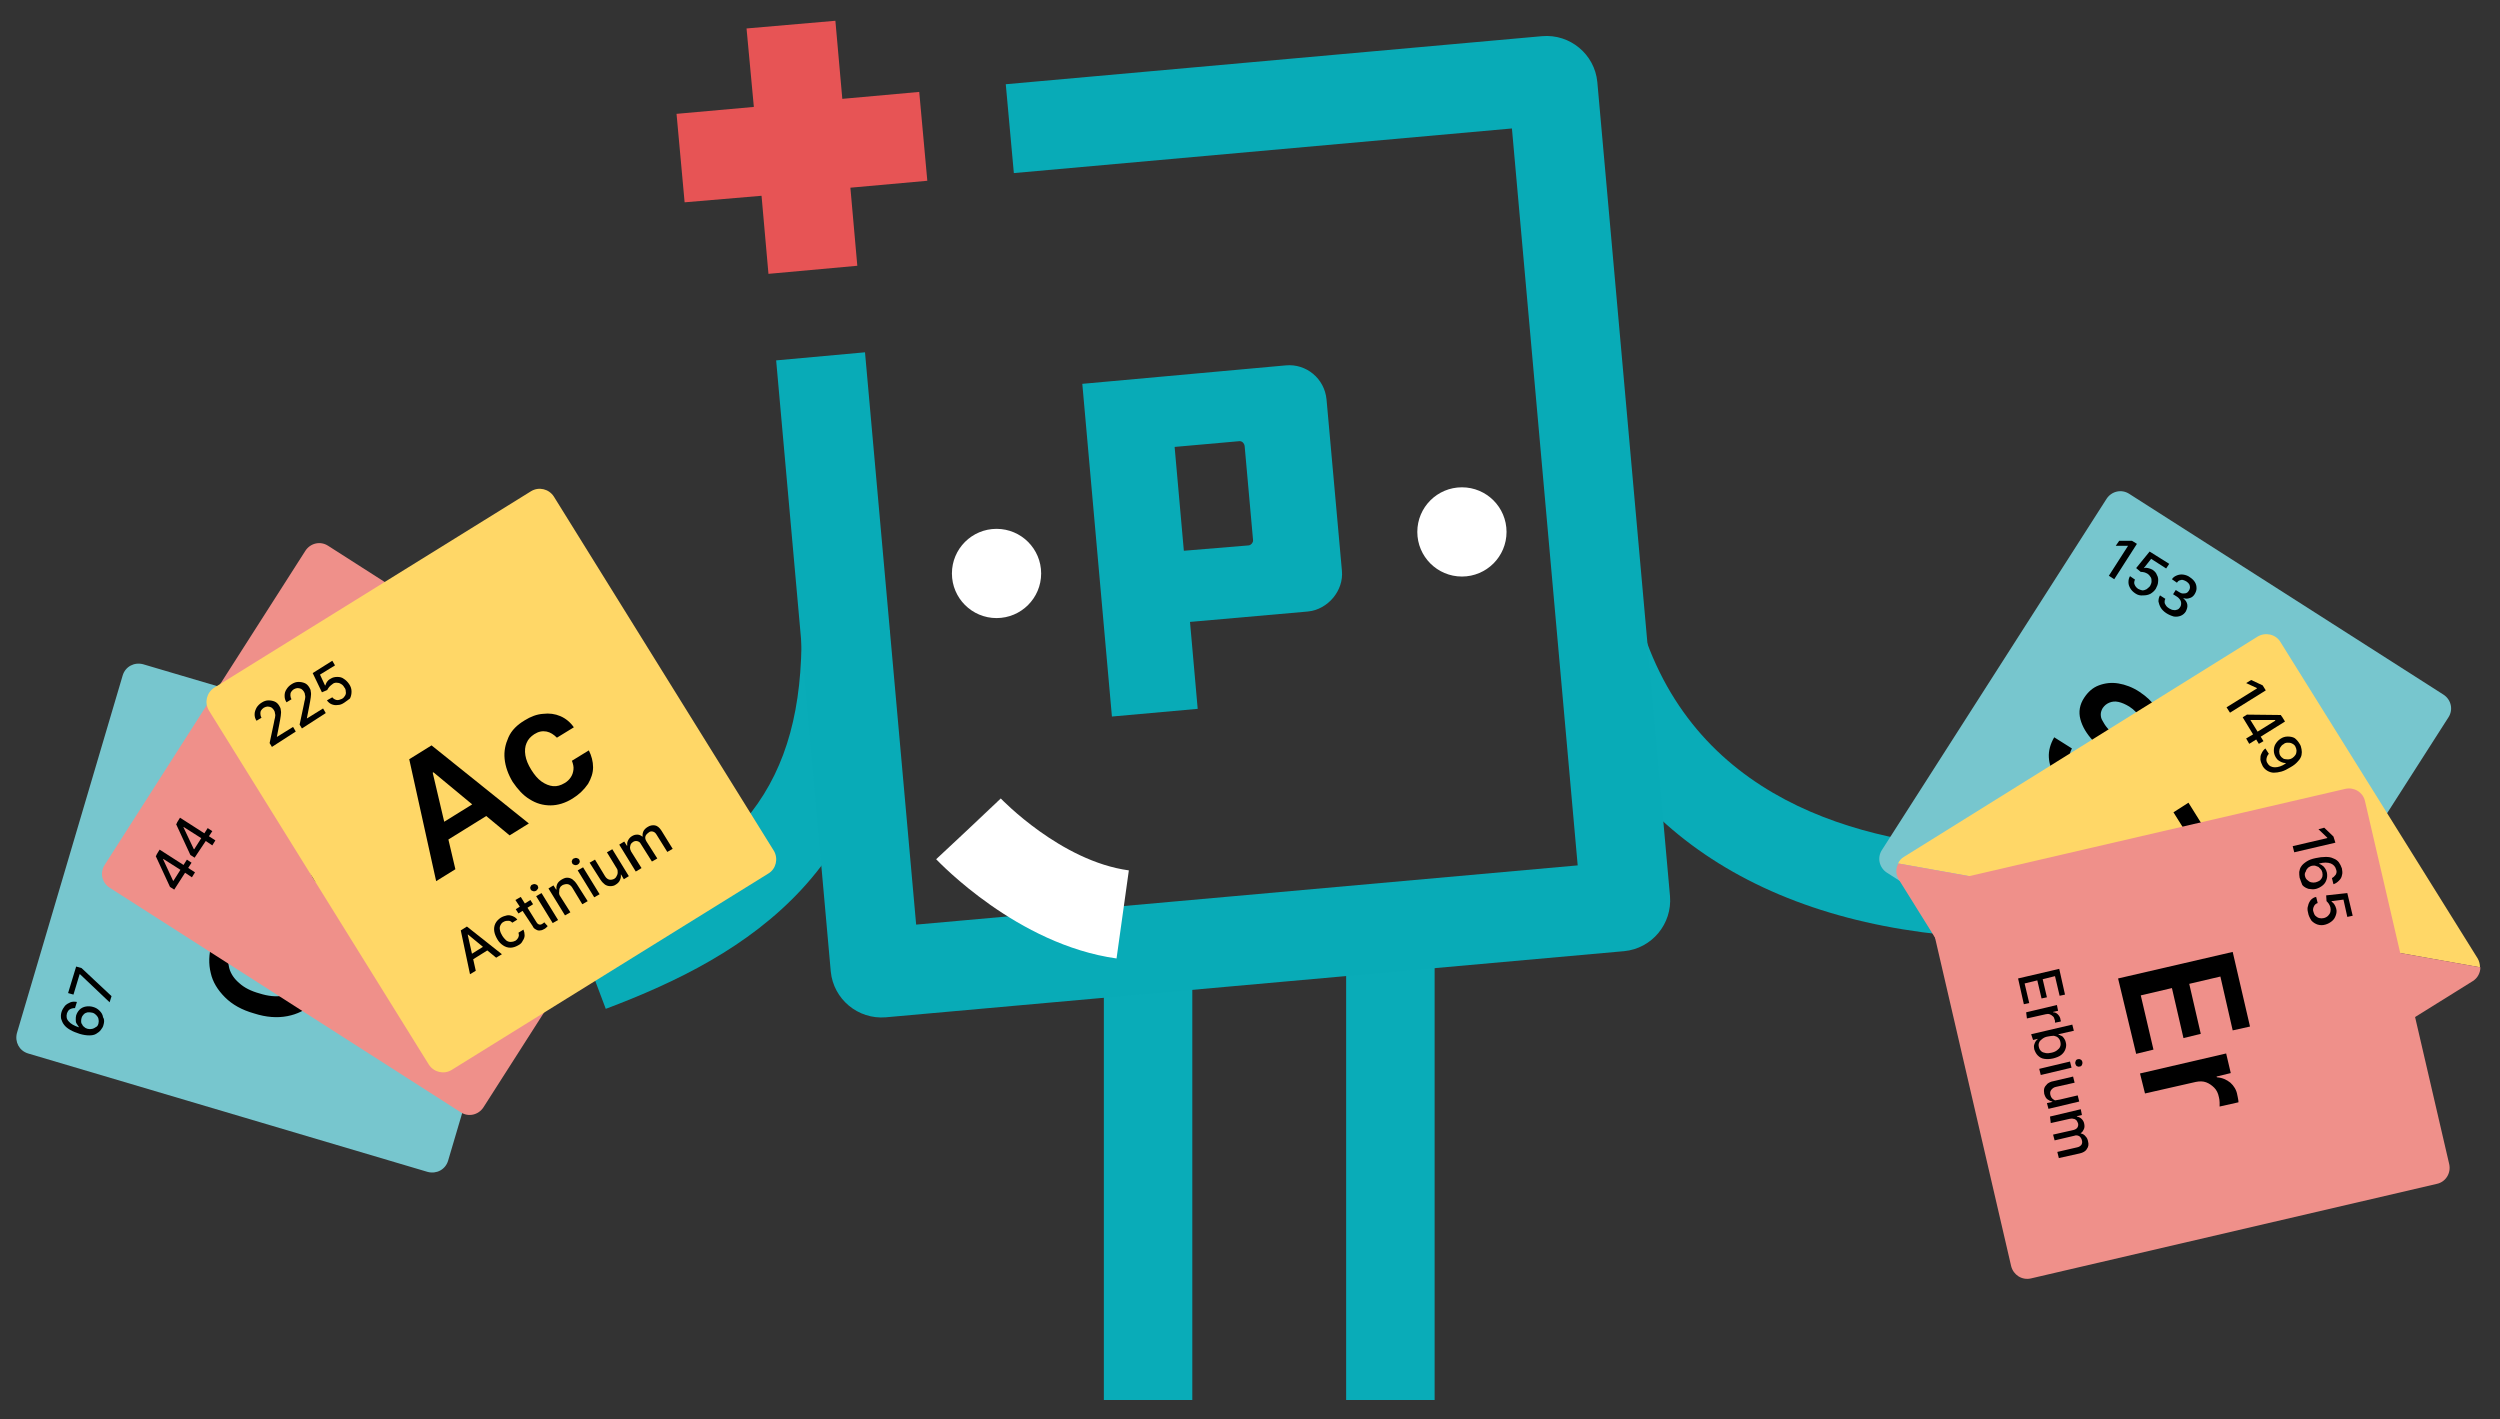
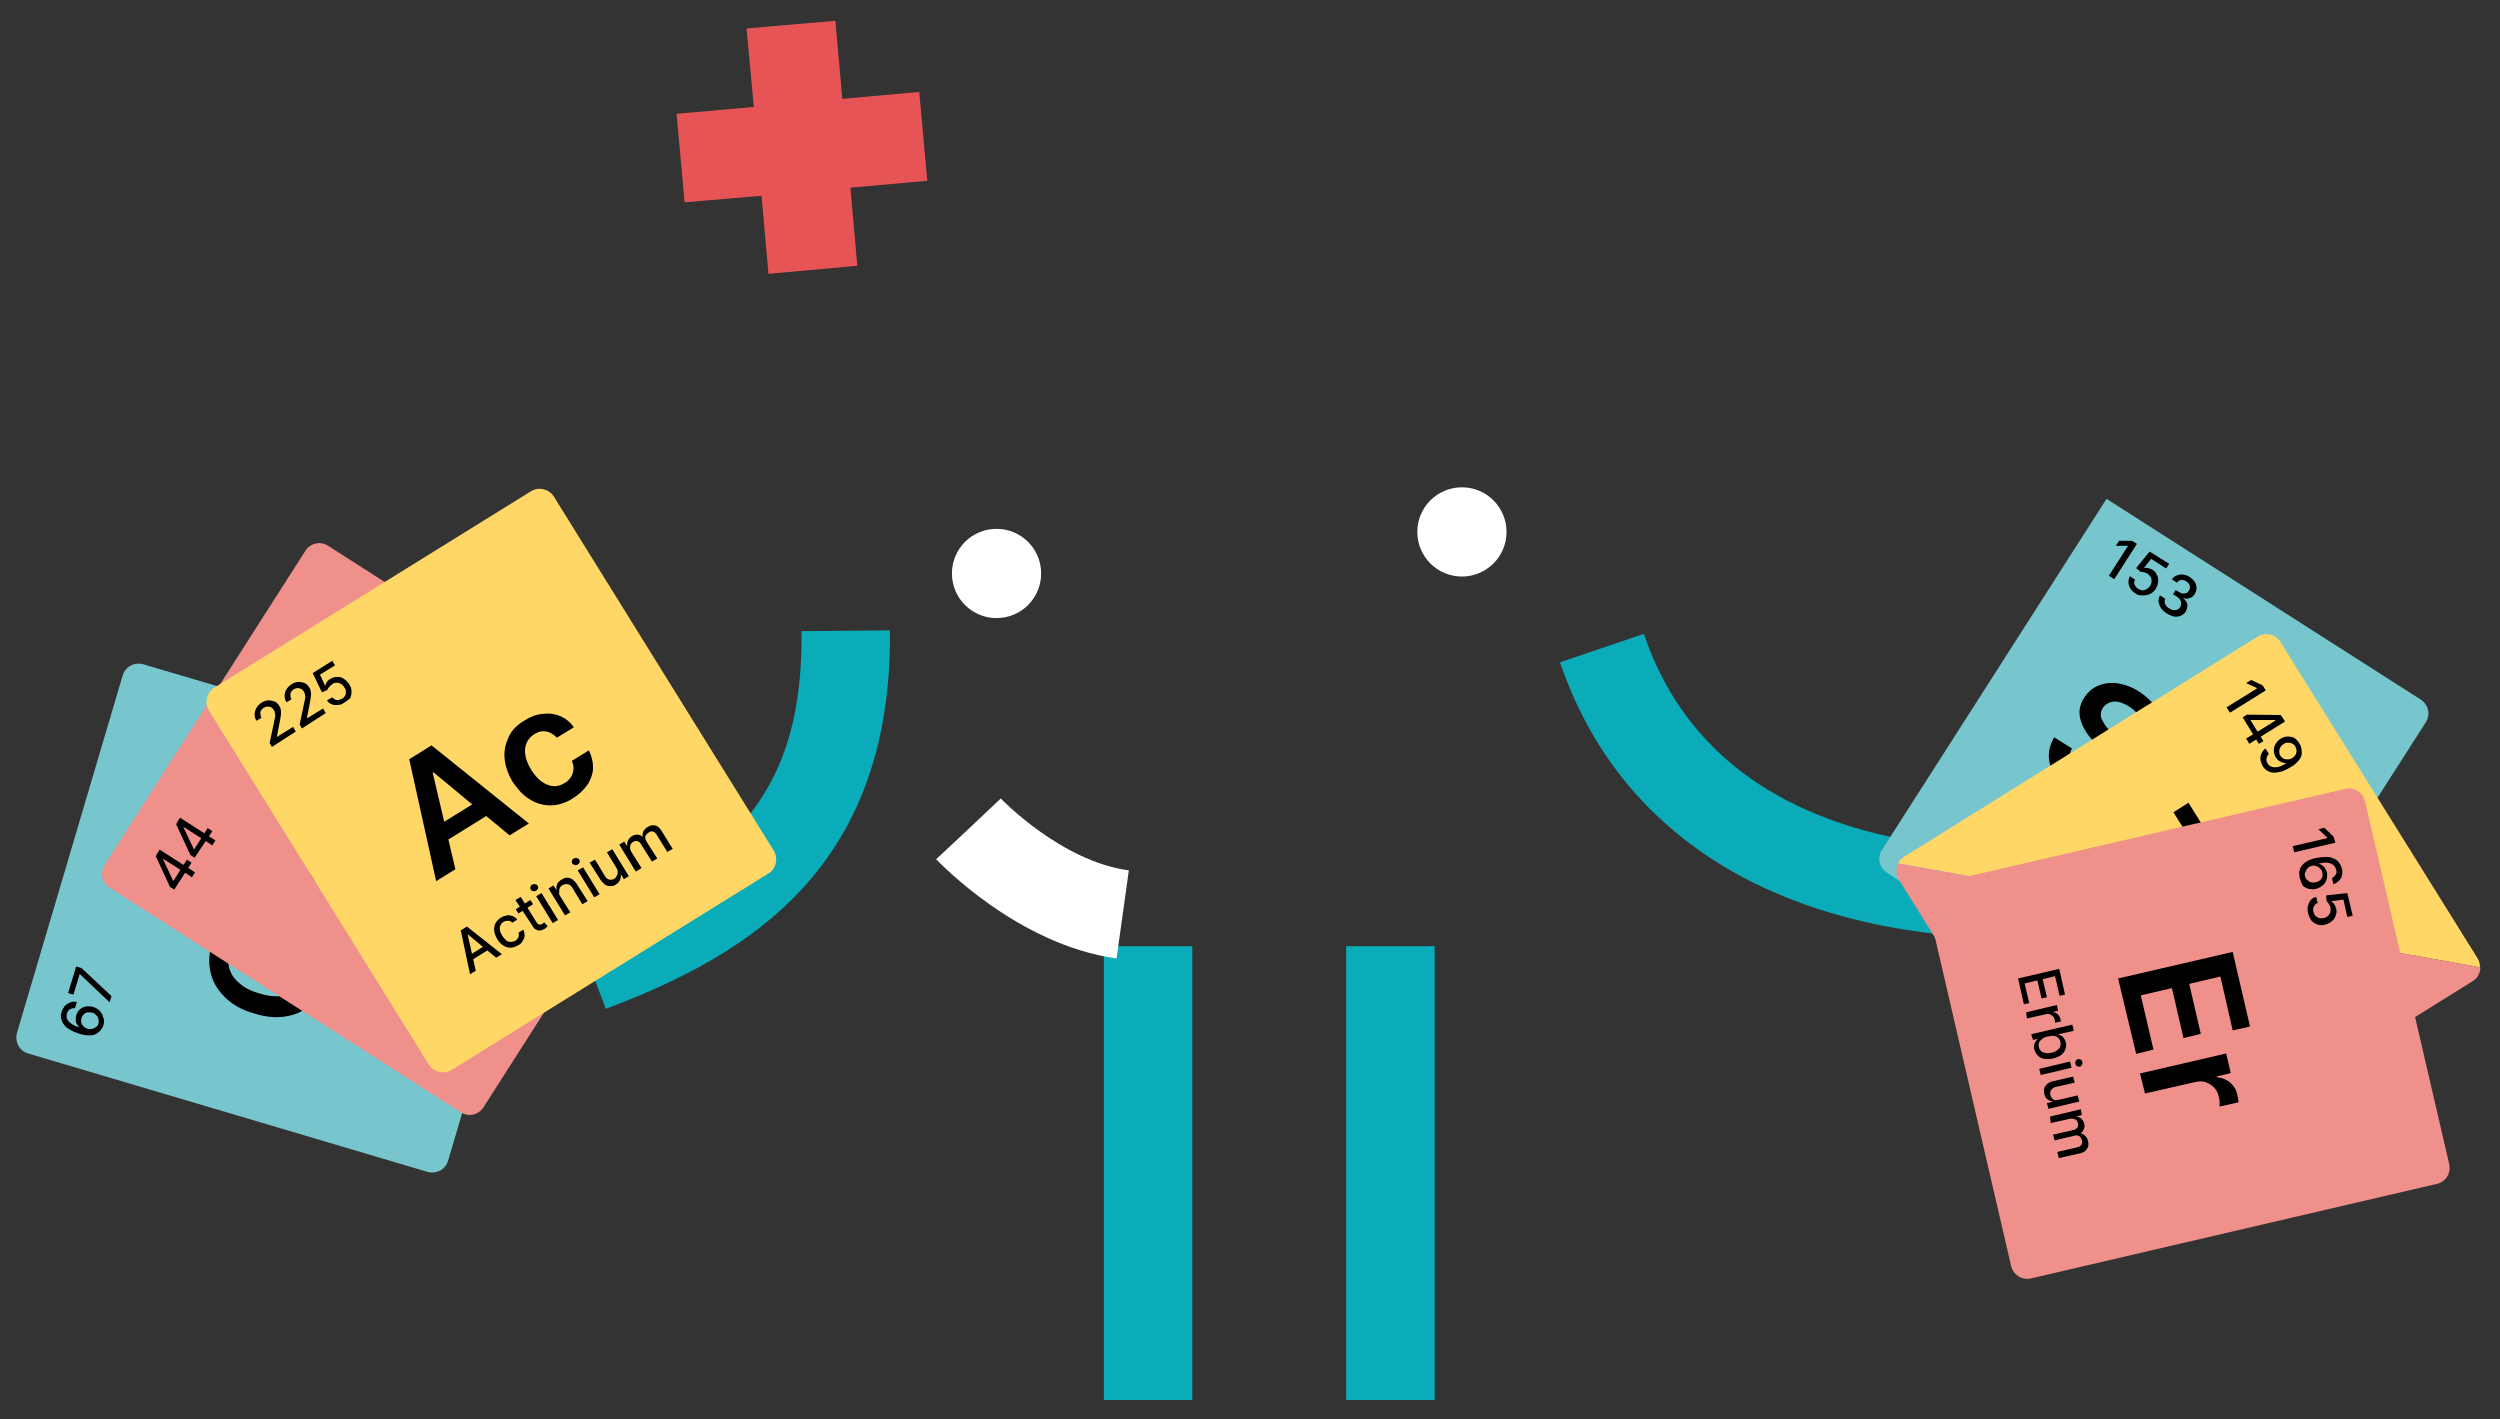
<svg xmlns="http://www.w3.org/2000/svg" version="1.1" id="body" x="0px" y="0px" viewBox="0 0 650 369" style="enable-background:new 0 0 650 369;" xml:space="preserve">
  <rect x="0" y="0" width="650" height="369" fill="#333333" stroke="none" />
  <style type="text/css">
	.st0{fill:#09ACB8;}
	.st1{fill:#08ABB7;}
	.st2{fill:#FFFFFF;}
	.st3{enable-background:new    ;}
	.st4{fill:#E75455;}
	.st5{fill:#77C6CE;}
	.st6{fill:#FFD767;}
	.st7{fill:#EF908A;}
</style>
  <g>
    <path class="st0" d="M521.2,244c-59.3-1.3-100.3-26.8-115.6-71.8l21.8-7.4c15.3,45.1,59.8,55.4,94.4,56.2L521.2,244z" />
  </g>
  <g>
    <path class="st0" d="M157.5,262.3l-8.1-21.5c43.4-16.3,59.4-37,59-76.7l23-0.2C232,225.9,194.4,248.4,157.5,262.3z" />
  </g>
  <g>
    <g>
      <g>
        <rect x="287" y="246" class="st0" width="23" height="118" />
      </g>
      <g>
        <rect x="350" y="246" class="st0" width="23" height="118" />
      </g>
      <g>
        <g>
-           <path class="st1" d="M422.3,247.3l-192,17.2c-7.2,0.6-13.6-4.7-14.3-11.9L201.8,93.7l23.1-2.1l13.3,148.8l172-15.4L393.1,33.4      L263.6,45l-2.1-23.1L401,9.4c7.2-0.6,13.6,4.7,14.3,11.9L434.2,233C434.8,240.2,429.5,246.6,422.3,247.3z" />
-         </g>
+           </g>
        <g>
          <g>
-             <path class="st1" d="M334.3,95c5.3-0.5,10.1,3.4,10.6,8.9l4,44.5c0.5,5.1-3.6,10.1-8.9,10.6l-30.6,2.7l2,22.6l-22.3,2       l-7.7-86.5L334.3,95z M324.7,141.8c0.6-0.1,1.1-0.7,1.1-1.3l-2.2-24.6c-0.1-0.6-0.6-1.2-1.3-1.2l-16.9,1.5l2.4,27L324.7,141.8z       " />
-           </g>
+             </g>
        </g>
        <g>
          <g>
            <circle class="st2" cx="380.1" cy="138.3" r="11.6" />
          </g>
          <g>
            <circle class="st2" cx="259.1" cy="149.1" r="11.6" />
          </g>
        </g>
        <g class="st3">
          <polygon class="st4" points="239,23.9 219,25.7 217.2,5.4 194.1,7.4 196,27.8 175.9,29.6 178,52.6 198,50.9 199.8,71.2       222.9,69.1 221.1,48.8 241.1,47     " />
        </g>
        <g>
          <g>
            <path class="st2" d="M243.4,223.4l16.9-15.8l-8.5,7.9l8.4-7.9c0.2,0.2,15.6,16.3,33.3,18.7l-3.2,22.9       C264.5,245.6,244.3,224.3,243.4,223.4z" />
          </g>
        </g>
      </g>
    </g>
    <g>
      <g>
        <g class="st3">
-           <path class="st5" d="M572.3,279.1l-81.7-52.2c-2-1.3-2.6-3.9-1.3-5.9l58.4-91.3c1.3-2,3.9-2.6,5.9-1.3l81.7,52.2      c2,1.3,2.6,3.9,1.3,5.9l-58.4,91.3C576.9,279.8,574.2,280.4,572.3,279.1z" />
+           <path class="st5" d="M572.3,279.1l-81.7-52.2c-2-1.3-2.6-3.9-1.3-5.9l58.4-91.3l81.7,52.2      c2,1.3,2.6,3.9,1.3,5.9l-58.4,91.3C576.9,279.8,574.2,280.4,572.3,279.1z" />
        </g>
        <g>
          <path d="M556.2,190.3c0.6-1.2,0.6-2.3,0.2-3.5c-0.5-1.2-1.4-2.2-2.8-3.1c-1-0.6-1.9-1-2.8-1.2c-0.9-0.2-1.7-0.1-2.4,0.2      s-1.2,0.7-1.7,1.4c-0.3,0.5-0.5,1.1-0.5,1.6c0,0.6,0.1,1.1,0.4,1.6c0.3,0.5,0.6,1.1,1,1.6s0.8,1,1.3,1.5l2,2.2      c0.8,0.9,1.6,1.8,2.2,2.7c0.7,1,1.2,2,1.5,3s0.5,2.1,0.3,3.2c-0.1,1.1-0.5,2.2-1.2,3.3c-1,1.5-2.2,2.6-3.7,3.2      c-1.5,0.7-3.2,0.8-5.1,0.5c-1.9-0.3-3.8-1.1-5.9-2.4c-2-1.3-3.5-2.7-4.6-4.3c-1.1-1.6-1.6-3.2-1.7-4.9s0.4-3.5,1.4-5.2l4.6,2.9      c-0.5,0.9-0.7,1.9-0.6,2.8s0.5,1.8,1.1,2.6s1.4,1.5,2.4,2.1c1,0.6,2,1.1,3,1.3c1,0.2,1.8,0.1,2.6-0.1c0.8-0.3,1.4-0.8,1.9-1.5      c0.4-0.7,0.6-1.4,0.5-2c-0.1-0.7-0.4-1.4-0.9-2.1c-0.5-0.7-1.1-1.5-1.9-2.4l-2.5-2.6c-1.8-1.9-2.9-3.8-3.4-5.7      c-0.5-1.9-0.2-3.8,1-5.6c1-1.5,2.2-2.6,3.8-3.2c1.6-0.6,3.3-0.8,5.1-0.5s3.7,1,5.5,2.2c1.8,1.2,3.2,2.5,4.2,4      c1,1.5,1.5,3.1,1.6,4.7c0.1,1.6-0.3,3.2-1.2,4.6L556.2,190.3z" />
-           <path d="M553,214.7l12.4-19.3l4.4,2.8l-2.1,3.3l0.2,0.1c1.1-0.9,2.3-1.3,3.7-1.3c1.3,0,2.6,0.4,3.9,1.2c1.3,0.8,2.2,1.9,2.7,3.1      s0.6,2.5,0.3,3.8l0.2,0.1c1.1-0.8,2.4-1.2,3.8-1.2c1.4,0,2.8,0.5,4.3,1.4c1.8,1.1,2.9,2.6,3.3,4.5c0.4,1.8-0.1,3.8-1.5,6      l-8.3,13l-4.6-2.9l7.9-12.3c0.8-1.2,1-2.3,0.7-3.3c-0.3-1-0.9-1.7-1.8-2.3c-1.1-0.7-2.2-0.9-3.2-0.6s-1.9,1-2.6,2.1l-7.7,12.1      l-4.5-2.9l8-12.5c0.6-1,0.8-2,0.6-3c-0.2-1-0.8-1.8-1.8-2.4c-0.7-0.4-1.4-0.6-2.1-0.6c-0.8,0-1.5,0.2-2.2,0.6      c-0.7,0.4-1.3,1-1.8,1.8l-7.5,11.8L553,214.7z" />
        </g>
        <g>
          <path d="M521.6,215c0.2-0.5,0.2-0.9,0-1.4c-0.2-0.5-0.6-0.9-1.1-1.2c-0.4-0.2-0.7-0.4-1.1-0.4c-0.4-0.1-0.7,0-1,0.1      c-0.3,0.1-0.5,0.3-0.7,0.6c-0.1,0.2-0.2,0.4-0.2,0.7c0,0.2,0.1,0.4,0.2,0.7c0.1,0.2,0.2,0.4,0.4,0.6c0.2,0.2,0.3,0.4,0.5,0.5      l0.8,0.8c0.2,0.3,0.5,0.6,0.7,0.9c0.2,0.3,0.4,0.7,0.5,1s0.2,0.8,0.2,1.2c0,0.4-0.2,0.8-0.4,1.2c-0.3,0.5-0.8,0.9-1.3,1.1      s-1.1,0.3-1.8,0.2c-0.7-0.1-1.3-0.4-2.1-0.8c-0.7-0.4-1.2-0.9-1.6-1.5s-0.6-1.1-0.6-1.7c0-0.6,0.1-1.2,0.4-1.7l1.4,0.9      c-0.2,0.4-0.3,0.7-0.2,1c0,0.3,0.2,0.7,0.4,1c0.2,0.3,0.5,0.6,0.9,0.8c0.4,0.3,0.8,0.4,1.2,0.5c0.4,0.1,0.7,0.1,1.1-0.1      c0.3-0.1,0.6-0.3,0.8-0.6c0.2-0.3,0.2-0.5,0.2-0.8c0-0.3-0.2-0.6-0.3-0.8c-0.2-0.3-0.4-0.6-0.7-0.9l-0.9-1c-0.6-0.7-1-1.3-1.2-2      c-0.2-0.7-0.1-1.3,0.3-2c0.3-0.5,0.8-0.9,1.3-1.1c0.5-0.2,1.1-0.3,1.8-0.2c0.6,0.1,1.3,0.3,1.9,0.7c0.6,0.4,1.1,0.9,1.4,1.4      c0.3,0.5,0.5,1.1,0.6,1.6c0,0.6-0.1,1.1-0.4,1.6L521.6,215z" />
          <path d="M522.2,225.1c-0.4-0.3-0.8-0.6-1-1c-0.2-0.4-0.4-0.8-0.4-1.2c0-0.4,0.1-0.9,0.4-1.3c0.2-0.4,0.5-0.7,0.8-0.8      s0.6-0.2,1-0.2c0.3,0,0.7,0.1,1.1,0.2c0.4,0.1,0.7,0.3,1.1,0.4c0.4,0.2,0.8,0.4,1.1,0.5c0.3,0.1,0.5,0.2,0.7,0.2      c0.2,0,0.3-0.1,0.4-0.2l0,0c0.3-0.4,0.3-0.8,0.3-1.1c-0.1-0.4-0.3-0.7-0.8-1c-0.5-0.3-0.9-0.4-1.3-0.4c-0.4,0-0.7,0.1-1,0.3      l-1.1-1.1c0.4-0.3,0.9-0.5,1.3-0.6c0.5-0.1,0.9-0.1,1.4,0.1c0.5,0.1,0.9,0.3,1.3,0.6c0.3,0.2,0.5,0.4,0.8,0.7      c0.3,0.3,0.5,0.6,0.6,0.9s0.2,0.7,0.2,1.2c0,0.4-0.2,0.9-0.5,1.4l-2.9,4.6l-1.3-0.8l0.6-0.9l-0.1,0c-0.2,0.1-0.4,0.2-0.7,0.3      c-0.3,0.1-0.6,0.1-0.9,0C522.9,225.5,522.6,225.4,522.2,225.1z M523.2,224.3c0.4,0.2,0.7,0.4,1.1,0.4c0.4,0,0.7,0,1-0.2      c0.3-0.1,0.5-0.4,0.7-0.6l0.6-0.9c-0.1,0-0.2,0-0.4,0c-0.2,0-0.3-0.1-0.5-0.2c-0.2-0.1-0.4-0.2-0.6-0.2      c-0.2-0.1-0.3-0.2-0.5-0.2c-0.3-0.1-0.6-0.2-0.8-0.3c-0.3-0.1-0.5-0.1-0.7,0c-0.2,0.1-0.4,0.2-0.6,0.5c-0.2,0.3-0.2,0.7-0.1,1      C522.5,223.7,522.8,224,523.2,224.3z" />
          <path d="M527.5,228.3l4.4-6.9l1.3,0.8l-0.7,1.1l0.1,0.1c0.4-0.3,0.8-0.4,1.3-0.4c0.5,0,0.9,0.1,1.4,0.4c0.5,0.3,0.8,0.7,1,1.1      c0.2,0.4,0.2,0.9,0.1,1.3l0.1,0c0.4-0.3,0.9-0.4,1.4-0.4c0.5,0,1,0.2,1.5,0.5c0.6,0.4,1,0.9,1.2,1.6c0.1,0.6,0,1.4-0.5,2.2      l-3,4.6l-1.3-0.9l2.9-4.5c0.3-0.5,0.4-0.9,0.3-1.3c-0.1-0.4-0.4-0.7-0.7-0.9c-0.4-0.3-0.9-0.4-1.3-0.3c-0.4,0.1-0.8,0.4-1,0.8      l-2.8,4.4l-1.3-0.9l2.9-4.6c0.2-0.4,0.3-0.8,0.2-1.1c-0.1-0.4-0.3-0.7-0.7-0.9c-0.3-0.2-0.5-0.2-0.8-0.3c-0.3,0-0.6,0.1-0.9,0.2      c-0.3,0.2-0.5,0.4-0.7,0.7l-2.7,4.3L527.5,228.3z" />
-           <path d="M540.6,236.9c-0.4-0.3-0.8-0.6-1-1c-0.2-0.4-0.4-0.8-0.4-1.3c0-0.4,0.1-0.9,0.4-1.3c0.2-0.4,0.5-0.7,0.8-0.8      c0.3-0.2,0.6-0.2,1-0.2c0.3,0,0.7,0.1,1.1,0.2c0.4,0.1,0.7,0.3,1.1,0.4c0.4,0.2,0.8,0.4,1.1,0.5c0.3,0.1,0.5,0.2,0.7,0.2      s0.3-0.1,0.4-0.2l0,0c0.3-0.4,0.3-0.8,0.3-1.1c-0.1-0.4-0.3-0.7-0.8-1c-0.5-0.3-0.9-0.4-1.3-0.4c-0.4,0-0.7,0.1-1,0.3l-1.1-1.1      c0.4-0.3,0.9-0.5,1.3-0.6c0.5-0.1,0.9-0.1,1.4,0.1c0.5,0.1,0.9,0.3,1.3,0.6c0.3,0.2,0.5,0.4,0.8,0.7c0.3,0.3,0.5,0.6,0.6,0.9      c0.2,0.3,0.2,0.7,0.2,1.2c0,0.4-0.2,0.9-0.5,1.4l-2.9,4.6l-1.3-0.8l0.6-0.9l-0.1,0c-0.2,0.1-0.4,0.2-0.7,0.3      c-0.3,0.1-0.6,0.1-0.9,0C541.3,237.3,541,237.2,540.6,236.9z M541.6,236c0.4,0.2,0.7,0.4,1.1,0.4c0.4,0,0.7,0,1-0.2      s0.5-0.4,0.7-0.6l0.6-0.9c-0.1,0-0.2,0-0.4,0c-0.2,0-0.3-0.1-0.5-0.2c-0.2-0.1-0.4-0.2-0.6-0.2c-0.2-0.1-0.3-0.2-0.5-0.2      c-0.3-0.1-0.6-0.2-0.8-0.3c-0.3-0.1-0.5-0.1-0.7,0c-0.2,0.1-0.4,0.2-0.6,0.5c-0.2,0.3-0.3,0.7-0.1,1      C540.9,235.5,541.2,235.8,541.6,236z" />
          <path d="M545.9,240.1l4.4-6.9l1.3,0.8l-0.7,1.1l0.1,0c0.4-0.3,0.8-0.4,1.2-0.5s0.9,0.1,1.3,0.4c0.1,0.1,0.2,0.1,0.3,0.2      c0.1,0.1,0.2,0.1,0.3,0.2l-0.8,1.3c0-0.1-0.1-0.1-0.3-0.2c-0.1-0.1-0.3-0.2-0.4-0.3c-0.3-0.2-0.6-0.3-1-0.3      c-0.3,0-0.6,0-0.9,0.2c-0.3,0.1-0.5,0.4-0.7,0.7l-2.7,4.2L545.9,240.1z" />
          <path d="M550.8,243.2l4.4-6.9l1.3,0.9l-4.4,6.9L550.8,243.2z M556.6,235.7c-0.2-0.1-0.4-0.4-0.5-0.6c-0.1-0.3,0-0.5,0.1-0.7      c0.1-0.2,0.3-0.4,0.6-0.4c0.3-0.1,0.5,0,0.8,0.1c0.2,0.1,0.4,0.4,0.4,0.6c0.1,0.3,0,0.5-0.1,0.7c-0.1,0.2-0.3,0.4-0.6,0.4      C557,235.9,556.8,235.8,556.6,235.7z" />
          <path d="M560.1,245.2l2.6-4l1.3,0.9l-4.4,6.9l-1.3-0.8l0.8-1.2l-0.1,0c-0.4,0.3-0.8,0.4-1.4,0.4s-1-0.1-1.5-0.5      c-0.4-0.3-0.8-0.6-1-1c-0.2-0.4-0.3-0.9-0.2-1.4c0.1-0.5,0.3-1.1,0.6-1.6l2.8-4.4l1.3,0.9l-2.7,4.2c-0.3,0.5-0.4,0.9-0.3,1.4      c0.1,0.4,0.3,0.8,0.8,1.1c0.3,0.2,0.5,0.3,0.9,0.3c0.3,0,0.7,0,1-0.2C559.6,245.8,559.9,245.6,560.1,245.2z" />
          <path d="M561.5,250l4.4-6.9l1.3,0.8l-0.7,1.1l0.1,0.1c0.4-0.3,0.8-0.4,1.3-0.4c0.5,0,0.9,0.1,1.4,0.4c0.5,0.3,0.8,0.7,1,1.1      c0.2,0.4,0.2,0.9,0.1,1.3l0.1,0c0.4-0.3,0.9-0.4,1.4-0.4c0.5,0,1,0.2,1.5,0.5c0.6,0.4,1,0.9,1.2,1.6s0,1.4-0.5,2.2l-3,4.6      l-1.3-0.9l2.9-4.5c0.3-0.5,0.4-0.9,0.3-1.3c-0.1-0.4-0.4-0.7-0.7-0.9c-0.4-0.3-0.9-0.4-1.3-0.3c-0.4,0.1-0.8,0.4-1,0.8l-2.8,4.4      l-1.3-0.9l2.9-4.6c0.2-0.4,0.3-0.8,0.2-1.1c-0.1-0.4-0.3-0.7-0.7-0.9c-0.3-0.2-0.5-0.2-0.8-0.2c-0.3,0-0.6,0.1-0.9,0.2      c-0.3,0.2-0.5,0.4-0.7,0.7l-2.7,4.3L561.5,250z" />
        </g>
        <g>
          <path d="M555.6,141.4l-5.9,9.2l-1.4-0.9l5-7.8l-0.1,0l-3.1,0l0.9-1.3l3.3,0L555.6,141.4z" />
          <path d="M555.2,154.3c-0.6-0.4-1-0.8-1.3-1.3c-0.3-0.5-0.5-1-0.5-1.6c0-0.6,0.1-1.1,0.4-1.6l1.3,0.9c-0.2,0.4-0.3,0.9-0.1,1.3      c0.2,0.5,0.5,0.8,0.9,1.1c0.4,0.2,0.7,0.3,1.1,0.4c0.4,0,0.7-0.1,1.1-0.3c0.3-0.2,0.6-0.5,0.9-0.8c0.2-0.4,0.4-0.8,0.4-1.2      c0-0.4,0-0.8-0.2-1.1c-0.2-0.3-0.4-0.6-0.8-0.9c-0.3-0.2-0.6-0.3-0.9-0.4c-0.3-0.1-0.7-0.1-0.9-0.1l-1.2-1l3.5-4.3l5.1,3.2      l-0.8,1.2l-3.9-2.5l-1.9,2.4l0.1,0c0.3-0.1,0.6-0.1,1,0c0.4,0.1,0.7,0.2,1.1,0.4c0.6,0.4,1,0.8,1.2,1.4c0.3,0.5,0.4,1.1,0.3,1.8      c0,0.6-0.3,1.2-0.6,1.8c-0.4,0.6-0.9,1-1.4,1.3c-0.6,0.3-1.2,0.4-1.8,0.4C556.4,154.9,555.8,154.7,555.2,154.3z" />
          <path d="M563.2,159.4c-0.6-0.4-1.1-0.9-1.4-1.4c-0.3-0.5-0.5-1.1-0.6-1.6c0-0.6,0.1-1.1,0.4-1.6l1.4,0.9      c-0.2,0.3-0.2,0.6-0.2,0.9s0.2,0.6,0.4,0.9c0.2,0.3,0.5,0.5,0.8,0.7c0.4,0.2,0.7,0.4,1.1,0.4c0.4,0.1,0.7,0,1-0.1      c0.3-0.1,0.5-0.3,0.7-0.6c0.2-0.3,0.3-0.6,0.3-1s-0.1-0.7-0.3-1s-0.5-0.6-1-0.9l-0.8-0.5l0.7-1.1l0.8,0.5c0.3,0.2,0.7,0.4,1,0.4      c0.3,0,0.7,0,0.9-0.1c0.3-0.1,0.5-0.3,0.7-0.6c0.2-0.3,0.3-0.6,0.3-0.9c0-0.3-0.1-0.6-0.2-0.8s-0.4-0.5-0.7-0.7      c-0.3-0.2-0.6-0.3-0.9-0.4c-0.3-0.1-0.6,0-0.9,0.1s-0.5,0.3-0.7,0.6l-1.3-0.9c0.3-0.5,0.8-0.8,1.3-1c0.5-0.2,1.1-0.3,1.7-0.2      c0.6,0.1,1.2,0.3,1.7,0.7c0.6,0.4,1,0.8,1.3,1.3c0.3,0.5,0.4,1,0.4,1.6c0,0.5-0.2,1-0.5,1.5c-0.3,0.5-0.8,0.9-1.3,1      c-0.5,0.2-1.1,0.2-1.6,0l0,0.1c0.6,0.5,0.9,1,1,1.6c0.1,0.6-0.1,1.2-0.4,1.8c-0.3,0.5-0.8,0.9-1.3,1.1c-0.5,0.2-1.1,0.3-1.8,0.2      C564.5,160.1,563.8,159.8,563.2,159.4z" />
        </g>
      </g>
      <g>
        <g>
          <g class="st3">
            <path class="st6" d="M644.2,249.2l-51.3-82.3c-1.2-2-3.9-2.6-5.9-1.4l-92,57.3c-0.7,0.4-1.2,1-1.5,1.7l151.3,27       C644.8,250.7,644.6,249.9,644.2,249.2z" />
          </g>
          <g class="st3">
            <path class="st7" d="M493.7,228.7l51.3,82.3c1.2,2,3.9,2.6,5.9,1.4l92-57.3c1.3-0.8,2-2.2,2-3.6l-151.3-27       C492.8,225.8,492.9,227.4,493.7,228.7z" />
          </g>
        </g>
        <g>
          <path d="M565.1,211.2l3.9-2.5l12.9,20.7l-3.9,2.5l-5-8l-22,13.7l-2.9-4.7l22-13.7L565.1,211.2z" />
          <path d="M558.5,249.7l26-16.2l2.9,4.6l-9.7,6.1l0.1,0.2c0.6-0.1,1.3,0,2.1,0.1c0.8,0.1,1.6,0.4,2.5,0.9s1.6,1.3,2.3,2.5      c0.9,1.5,1.4,3.1,1.4,4.8c0,1.7-0.5,3.4-1.6,5c-1,1.6-2.7,3.1-4.8,4.5c-2.1,1.3-4.2,2.1-6.1,2.3c-1.9,0.2-3.7,0-5.2-0.7      c-1.5-0.7-2.8-1.8-3.7-3.4c-0.7-1.1-1.1-2.2-1.2-3.1c-0.1-1,0-1.8,0.2-2.6c0.3-0.8,0.5-1.4,0.9-2l-0.2-0.3l-3.1,1.9L558.5,249.7      z M571.1,248.1c-1.3,0.8-2.3,1.7-3,2.6c-0.7,0.9-1.1,1.9-1.2,2.9c-0.1,1,0.1,2,0.8,3c0.6,1,1.4,1.7,2.4,2c1,0.3,2,0.4,3.2,0.2      c1.2-0.2,2.4-0.7,3.6-1.5c1.2-0.8,2.2-1.6,2.9-2.5s1.1-1.9,1.2-2.9c0.1-1-0.2-2-0.8-3.1c-0.6-1-1.4-1.7-2.3-2      c-0.9-0.4-2-0.4-3.1-0.2C573.5,246.8,572.3,247.4,571.1,248.1z" />
        </g>
        <g>
          <path d="M528.1,230.6l1.2-0.8l4.5,7.2l-1.2,0.8l-1.8-2.9l-8.1,5l-0.9-1.4l8.1-5L528.1,230.6z" />
          <path d="M526.5,246.4c-0.4-0.7-0.6-1.4-0.7-2c0-0.7,0.2-1.3,0.5-1.9c0.4-0.6,0.9-1.1,1.6-1.6c0.7-0.4,1.4-0.7,2.1-0.8      c0.7-0.1,1.4,0,2,0.3c0.6,0.3,1.1,0.8,1.5,1.4c0.2,0.4,0.4,0.8,0.5,1.3c0.1,0.4,0.1,0.9,0,1.4c-0.1,0.5-0.3,0.9-0.6,1.4      s-0.8,0.9-1.5,1.3l-0.5,0.3l-3.4-5.5l1-0.6l2.6,4.2c0.4-0.2,0.6-0.5,0.8-0.8c0.2-0.3,0.3-0.7,0.3-1c0-0.4-0.1-0.7-0.3-1.1      c-0.2-0.4-0.5-0.7-0.9-0.8c-0.4-0.2-0.7-0.2-1.1-0.2c-0.4,0-0.8,0.2-1.1,0.4l-0.8,0.5c-0.5,0.3-0.8,0.6-1,1      c-0.2,0.4-0.3,0.8-0.3,1.2c0,0.4,0.1,0.8,0.4,1.2c0.2,0.3,0.3,0.5,0.5,0.6c0.2,0.2,0.4,0.3,0.7,0.3c0.2,0.1,0.5,0.1,0.8,0      l0.6,1.4c-0.4,0.1-0.9,0.2-1.3,0.1c-0.4-0.1-0.9-0.3-1.3-0.6C527.2,247.3,526.8,246.9,526.5,246.4z" />
          <path d="M529.4,250.8l7-4.3l0.8,1.3l-1.1,0.7l0,0.1c0.5-0.1,0.9-0.1,1.3,0.1c0.4,0.2,0.8,0.5,1,0.9c0.1,0.1,0.1,0.2,0.2,0.3      c0.1,0.1,0.1,0.2,0.1,0.3l-1.3,0.8c0-0.1-0.1-0.2-0.1-0.3c-0.1-0.1-0.1-0.3-0.2-0.4c-0.2-0.3-0.4-0.6-0.7-0.7      c-0.3-0.2-0.6-0.2-0.9-0.2c-0.3,0-0.6,0.1-0.9,0.3l-4.3,2.6L529.4,250.8z" />
          <path d="M532.5,255.8l9.3-5.8l0.8,1.4l-3.4,2.1l0,0.1c0.2,0,0.4,0,0.7,0c0.3,0,0.6,0.1,0.9,0.3c0.3,0.2,0.6,0.5,0.9,0.9      c0.4,0.6,0.5,1.2,0.5,1.8c0,0.6-0.2,1.2-0.6,1.8c-0.4,0.6-0.9,1.1-1.7,1.6c-0.8,0.5-1.5,0.7-2.2,0.8c-0.7,0.1-1.3,0-1.9-0.3      c-0.6-0.3-1-0.7-1.4-1.2c-0.3-0.4-0.4-0.8-0.4-1.2c0-0.4,0-0.7,0.1-0.9c0.1-0.3,0.2-0.5,0.3-0.7l-0.1-0.1l-1.1,0.7L532.5,255.8z       M536.9,255c-0.5,0.3-0.9,0.6-1.2,1c-0.3,0.4-0.4,0.8-0.5,1.2c0,0.4,0.1,0.8,0.3,1.2c0.3,0.4,0.6,0.7,1,0.8s0.8,0.2,1.3,0.1      c0.5-0.1,0.9-0.3,1.4-0.6c0.5-0.3,0.8-0.6,1.1-1c0.3-0.4,0.4-0.8,0.5-1.2s-0.1-0.8-0.3-1.2c-0.2-0.4-0.6-0.7-0.9-0.8      c-0.4-0.1-0.8-0.2-1.2-0.1C537.8,254.5,537.3,254.7,536.9,255z" />
          <path d="M537.5,263.7l7-4.3l0.8,1.4l-7,4.3L537.5,263.7z M545.9,259.4c-0.1-0.2-0.2-0.5-0.1-0.8c0.1-0.3,0.2-0.5,0.4-0.6      c0.2-0.1,0.5-0.2,0.7-0.1s0.5,0.2,0.6,0.5s0.2,0.5,0.1,0.8c-0.1,0.3-0.2,0.5-0.4,0.6c-0.2,0.1-0.5,0.2-0.7,0.1      C546.3,259.8,546.1,259.6,545.9,259.4z" />
          <path d="M545.1,269.5l4.1-2.5l0.8,1.4l-7,4.3l-0.8-1.3l1.2-0.8l0-0.1c-0.5,0.1-0.9,0-1.4-0.2s-0.9-0.6-1.2-1.1      c-0.3-0.4-0.4-0.9-0.4-1.4c0-0.5,0.1-0.9,0.4-1.4s0.7-0.8,1.3-1.2l4.4-2.8l0.8,1.4l-4.3,2.7c-0.5,0.3-0.8,0.7-0.9,1.1      s0,0.9,0.2,1.3c0.2,0.3,0.4,0.5,0.7,0.6c0.3,0.2,0.6,0.3,1,0.3C544.3,269.9,544.7,269.7,545.1,269.5z" />
          <path d="M544.2,274.5l7-4.3l0.8,1.3l-1.1,0.7l0.1,0.1c0.5-0.1,0.9,0,1.3,0.1c0.4,0.2,0.8,0.5,1.1,1c0.3,0.5,0.4,0.9,0.4,1.4      c0,0.5-0.2,0.9-0.5,1.3l0,0.1c0.5-0.1,0.9,0,1.4,0.2c0.4,0.2,0.8,0.6,1.1,1.1c0.4,0.6,0.5,1.3,0.4,1.9c-0.1,0.6-0.6,1.2-1.4,1.7      l-4.7,2.9l-0.8-1.4l4.5-2.8c0.5-0.3,0.7-0.6,0.8-1c0.1-0.4,0-0.8-0.3-1.1c-0.3-0.4-0.6-0.7-1-0.8s-0.8,0-1.3,0.3l-4.4,2.8      l-0.8-1.4l4.6-2.9c0.4-0.2,0.6-0.5,0.7-0.9c0.1-0.4,0-0.8-0.2-1.1c-0.2-0.3-0.4-0.5-0.6-0.6c-0.3-0.1-0.6-0.2-0.9-0.2      c-0.3,0-0.6,0.1-1,0.3l-4.3,2.7L544.2,274.5z" />
        </g>
        <g>
          <path d="M589.1,179.5l-9.3,5.8l-0.9-1.4l7.9-4.9l0-0.1l-2.8-1.3l1.3-0.8l3,1.4L589.1,179.5z" />
          <path d="M583.1,186.5l1.1-0.7l8.8,0.1l0.6,0.9l-1.7,1l-0.4-0.6l-6.3,0l-0.1,0l3.4,5.5l-1.2,0.7L583.1,186.5z M584,192l2.2-1.3      l0.5-0.3l6.6-4.1l0.8,1.3l-9.3,5.8L584,192z" />
          <path d="M597.9,193.4c0.3,0.4,0.4,0.9,0.5,1.4c0.1,0.5,0.1,1,0,1.5s-0.4,1.1-0.9,1.6c-0.5,0.6-1.1,1.1-2,1.6      c-0.8,0.5-1.6,0.9-2.3,1.1c-0.7,0.2-1.4,0.3-2,0.3c-0.6,0-1.2-0.2-1.7-0.5c-0.5-0.3-0.9-0.7-1.2-1.2c-0.3-0.6-0.5-1.1-0.6-1.7      c0-0.6,0-1.1,0.3-1.6c0.2-0.5,0.6-1,1-1.3l0.9,1.4c-0.3,0.3-0.5,0.7-0.6,1.2s0,0.9,0.3,1.3c0.4,0.7,1.1,1,1.9,1      c0.8,0,1.8-0.3,2.8-1l0-0.1c-0.4,0-0.7-0.1-1-0.2c-0.3-0.1-0.6-0.3-0.9-0.5s-0.5-0.5-0.7-0.8c-0.3-0.5-0.5-1.1-0.5-1.7      c0-0.6,0.1-1.2,0.4-1.7c0.3-0.5,0.7-1,1.3-1.4c0.6-0.4,1.2-0.6,1.9-0.6c0.6,0,1.3,0.1,1.8,0.4      C597,192.2,597.5,192.7,597.9,193.4z M596.8,194.1c-0.2-0.4-0.5-0.6-0.9-0.8c-0.4-0.2-0.7-0.2-1.1-0.2c-0.4,0-0.8,0.1-1.1,0.4      c-0.4,0.2-0.6,0.5-0.8,0.8c-0.2,0.3-0.3,0.7-0.3,1.1c0,0.4,0.1,0.8,0.3,1.1c0.2,0.3,0.4,0.5,0.6,0.6c0.2,0.2,0.5,0.3,0.8,0.3      s0.6,0.1,0.9,0c0.3,0,0.6-0.2,0.8-0.3c0.3-0.2,0.6-0.5,0.8-0.8c0.2-0.3,0.3-0.7,0.3-1.1C597.1,194.9,597,194.5,596.8,194.1z" />
        </g>
      </g>
      <g>
        <g class="st3">
          <path class="st7" d="M522.9,329.2L501,234.7c-0.5-2.3,0.9-4.6,3.2-5.1l105.6-24.5c2.3-0.5,4.6,0.9,5.1,3.2l21.9,94.4      c0.5,2.3-0.9,4.6-3.2,5.1L528,332.4C525.7,332.9,523.5,331.5,522.9,329.2z" />
        </g>
        <g>
          <path d="M550.7,254.4l29.8-6.9l4.5,19.4l-4.5,1l-3.2-14l-8.1,1.9l3,13l-4.5,1.1l-3-13l-8.1,1.9l3.3,14.1l-4.5,1.1L550.7,254.4z" />
          <path d="M556.4,279.1l22.4-5.2l1.2,5.1l-3.7,0.9l0.1,0.2c1.4,0.1,2.5,0.6,3.5,1.4c0.9,0.8,1.6,1.9,1.8,3.2      c0.1,0.3,0.1,0.6,0.2,1s0.1,0.7,0.1,0.9l-4.9,1.1c0-0.2,0-0.6,0-1.1c0-0.5-0.1-1-0.2-1.4c-0.2-1-0.6-1.8-1.2-2.4      s-1.3-1.1-2.1-1.4c-0.8-0.3-1.7-0.3-2.7-0.1l-13.2,3L556.4,279.1z" />
        </g>
        <g>
          <path d="M524.7,254.4l10.7-2.5l1.5,6.7l-1.4,0.3l-1.2-5.1l-3.2,0.8l1.1,4.7l-1.4,0.3l-1.1-4.7l-3.3,0.8l1.2,5.1l-1.4,0.3      L524.7,254.4z" />
          <path d="M526.8,263.2l8-1.9l0.3,1.5l-1.3,0.3l0,0.1c0.5,0,0.9,0.2,1.2,0.5c0.3,0.3,0.6,0.7,0.7,1.2c0,0.1,0,0.2,0.1,0.4      c0,0.1,0,0.2,0,0.3l-1.5,0.3c0-0.1,0-0.2,0-0.3c0-0.2,0-0.3-0.1-0.5c-0.1-0.4-0.2-0.7-0.5-0.9c-0.2-0.2-0.5-0.4-0.8-0.5      c-0.3-0.1-0.6-0.1-1,0l-4.9,1.1L526.8,263.2z" />
          <path d="M528.1,268.9l10.7-2.5l0.4,1.6l-4,0.9l0,0.1c0.2,0.1,0.4,0.1,0.7,0.3c0.3,0.1,0.5,0.3,0.7,0.6c0.2,0.3,0.4,0.6,0.5,1.1      c0.2,0.6,0.1,1.3-0.1,1.8c-0.2,0.6-0.6,1.1-1.1,1.5c-0.5,0.4-1.3,0.7-2.1,0.9c-0.9,0.2-1.6,0.2-2.3,0.1      c-0.7-0.1-1.2-0.4-1.7-0.9c-0.4-0.4-0.7-1-0.9-1.6c-0.1-0.5-0.1-0.9,0-1.2c0.1-0.3,0.2-0.6,0.4-0.9c0.2-0.2,0.3-0.4,0.5-0.5      l0-0.1l-1.2,0.3L528.1,268.9z M532.4,269.5c-0.6,0.1-1,0.3-1.4,0.6c-0.4,0.3-0.7,0.6-0.8,0.9c-0.2,0.4-0.2,0.8-0.1,1.2      c0.1,0.5,0.3,0.8,0.6,1.1c0.3,0.3,0.7,0.4,1.2,0.5c0.5,0.1,1,0,1.5-0.1c0.5-0.1,1-0.3,1.4-0.6c0.4-0.3,0.7-0.6,0.8-0.9      c0.2-0.4,0.2-0.8,0.1-1.3c-0.1-0.5-0.3-0.8-0.6-1.1c-0.3-0.3-0.7-0.4-1.1-0.5C533.5,269.3,533,269.4,532.4,269.5z" />
          <path d="M530.2,277.9l8-1.9l0.4,1.6l-8,1.9L530.2,277.9z M539.6,276.6c-0.1-0.3,0-0.5,0.1-0.8c0.1-0.2,0.3-0.4,0.6-0.4      c0.3-0.1,0.5,0,0.7,0.1s0.4,0.4,0.4,0.6c0.1,0.3,0,0.5-0.1,0.8c-0.1,0.2-0.3,0.4-0.6,0.4c-0.3,0.1-0.5,0-0.7-0.1      C539.8,277.1,539.7,276.9,539.6,276.6z" />
          <path d="M535.5,285.9l4.7-1.1l0.4,1.6l-8,1.9l-0.4-1.5l1.4-0.3l0-0.1c-0.5-0.1-0.9-0.3-1.3-0.6c-0.4-0.3-0.6-0.8-0.8-1.4      c-0.1-0.5-0.1-1,0-1.4c0.1-0.4,0.4-0.8,0.8-1.2c0.4-0.3,0.9-0.6,1.6-0.7l5.1-1.2l0.4,1.6l-4.9,1.1c-0.5,0.1-0.9,0.4-1.2,0.8      c-0.3,0.4-0.3,0.8-0.2,1.3c0.1,0.3,0.2,0.6,0.4,0.8c0.2,0.3,0.5,0.4,0.8,0.6C534.7,286,535.1,286,535.5,285.9z" />
          <path d="M533,290.3l8-1.9l0.3,1.5l-1.3,0.3l0,0.1c0.5,0.1,0.9,0.3,1.2,0.6c0.3,0.3,0.6,0.7,0.7,1.3c0.1,0.5,0.1,1-0.1,1.4      c-0.2,0.4-0.4,0.8-0.8,1l0,0.1c0.5,0.1,0.9,0.3,1.2,0.7c0.4,0.4,0.6,0.8,0.7,1.4c0.2,0.7,0.1,1.4-0.3,1.9c-0.3,0.6-1,1-1.9,1.2      l-5.4,1.2l-0.4-1.6l5.2-1.2c0.5-0.1,0.9-0.4,1.1-0.7c0.2-0.4,0.2-0.7,0.1-1.1c-0.1-0.5-0.4-0.9-0.7-1.1      c-0.4-0.2-0.8-0.3-1.3-0.1l-5.1,1.2l-0.4-1.5l5.3-1.2c0.4-0.1,0.8-0.3,1-0.6c0.2-0.3,0.3-0.7,0.2-1.1c-0.1-0.3-0.2-0.5-0.4-0.8      c-0.2-0.2-0.5-0.4-0.8-0.4c-0.3-0.1-0.6-0.1-1,0l-4.9,1.1L533,290.3z" />
        </g>
        <g>
          <path d="M607.2,219.1l-10.7,2.5l-0.4-1.6l9-2.1l0-0.1l-2.3-2.2l1.5-0.4l2.4,2.3L607.2,219.1z" />
          <path d="M597.9,228.2c-0.1-0.5-0.1-1-0.1-1.5c0.1-0.5,0.2-1,0.5-1.4c0.3-0.5,0.8-0.9,1.4-1.3c0.6-0.4,1.4-0.7,2.4-0.9      c0.9-0.2,1.8-0.3,2.6-0.3s1.4,0.1,2,0.4c0.6,0.2,1.1,0.6,1.4,1s0.6,1,0.8,1.6c0.1,0.6,0.2,1.2,0,1.8c-0.1,0.6-0.4,1-0.8,1.4      s-0.8,0.7-1.4,0.9l-0.4-1.6c0.4-0.2,0.7-0.5,1-0.9c0.2-0.4,0.3-0.8,0.1-1.3c-0.2-0.8-0.7-1.3-1.4-1.6c-0.8-0.3-1.8-0.3-3,0      l0,0.1c0.3,0.1,0.7,0.3,0.9,0.5c0.3,0.2,0.5,0.5,0.7,0.8c0.2,0.3,0.3,0.6,0.4,1c0.1,0.6,0.1,1.2-0.1,1.8c-0.2,0.6-0.5,1.1-1,1.5      c-0.5,0.4-1,0.7-1.7,0.9c-0.7,0.2-1.3,0.1-2,0c-0.6-0.2-1.2-0.5-1.6-1C598.4,229.5,598.1,228.9,597.9,228.2z M599.3,227.8      c0.1,0.4,0.3,0.8,0.6,1c0.3,0.3,0.6,0.5,1,0.6c0.4,0.1,0.8,0.1,1.2,0c0.4-0.1,0.8-0.3,1.1-0.5c0.3-0.3,0.5-0.6,0.6-0.9      c0.1-0.4,0.1-0.7,0-1.2c-0.1-0.3-0.2-0.6-0.4-0.8c-0.2-0.2-0.4-0.4-0.6-0.6c-0.3-0.1-0.5-0.2-0.8-0.3c-0.3-0.1-0.6,0-0.9,0      c-0.4,0.1-0.7,0.3-1,0.5c-0.3,0.3-0.5,0.6-0.6,1C599.2,227,599.2,227.4,599.3,227.8z" />
          <path d="M600.1,237.3c-0.2-0.7-0.2-1.3,0-1.8c0.1-0.6,0.4-1.1,0.7-1.5c0.4-0.4,0.8-0.7,1.4-0.8l0.4,1.6c-0.4,0.1-0.8,0.4-1,0.9      c-0.2,0.4-0.3,0.9-0.1,1.4c0.1,0.4,0.3,0.8,0.5,1s0.6,0.5,1,0.6s0.8,0.1,1.2,0c0.4-0.1,0.8-0.3,1.1-0.6c0.3-0.3,0.5-0.6,0.6-1      c0.1-0.4,0.1-0.8,0-1.2c-0.1-0.3-0.2-0.6-0.4-0.9c-0.2-0.3-0.4-0.5-0.6-0.7l-0.1-1.5l5.5-0.6l1.4,5.9l-1.4,0.3l-1-4.5l-3.1,0.4      l0,0.1c0.2,0.2,0.5,0.4,0.7,0.7c0.2,0.3,0.4,0.7,0.5,1.1c0.2,0.6,0.1,1.3-0.1,1.8c-0.2,0.6-0.5,1.1-1,1.5      c-0.5,0.4-1,0.7-1.7,0.9c-0.7,0.2-1.3,0.2-2,0c-0.6-0.2-1.1-0.5-1.6-1C600.5,238.6,600.2,238,600.1,237.3z" />
        </g>
      </g>
    </g>
    <g>
      <g>
        <g class="st3">
          <path class="st5" d="M144,208.8l-27.5,93c-0.7,2.3-3,3.5-5.3,2.9L7.3,273.9c-2.3-0.7-3.5-3-2.9-5.3l27.5-93      c0.7-2.3,3-3.5,5.3-2.9l103.9,30.7C143.4,204.2,144.7,206.5,144,208.8z" />
        </g>
        <g>
          <path d="M68.9,236.3l-1.6,5.4c-0.9-0.1-1.8-0.1-2.6,0.2s-1.5,0.5-2.2,1c-0.7,0.5-1.2,1.1-1.7,1.8s-0.8,1.5-1.1,2.4      c-0.5,1.6-0.5,3.1-0.1,4.6c0.4,1.5,1.3,2.8,2.6,3.9c1.3,1.2,3.1,2.1,5.3,2.7c2.2,0.7,4.2,0.9,6,0.6c1.7-0.2,3.2-0.9,4.3-1.9      s1.9-2.3,2.4-3.9c0.3-0.9,0.4-1.7,0.4-2.6c0-0.8-0.1-1.6-0.4-2.4c-0.3-0.8-0.7-1.4-1.2-2.1s-1.2-1.1-2-1.6l1.6-5.4      c1.3,0.6,2.5,1.4,3.5,2.5c1,1,1.8,2.2,2.5,3.6c0.6,1.3,1,2.8,1.1,4.4c0.1,1.6-0.1,3.3-0.6,5c-0.8,2.6-2,4.7-3.8,6.4      c-1.8,1.7-4,2.8-6.6,3.3c-2.6,0.5-5.5,0.3-8.6-0.7c-3.2-0.9-5.7-2.3-7.6-4.2s-3.2-4-3.7-6.3c-0.6-2.4-0.5-4.9,0.2-7.4      c0.5-1.6,1.2-3.1,2-4.4c0.9-1.3,1.9-2.3,3.1-3.2c1.2-0.8,2.6-1.4,4-1.8C65.6,236.1,67.2,236.1,68.9,236.3z" />
          <path d="M84.6,220.6l-12.8-3.8l1.5-5.2l22,6.5l-1.5,5l-3.9-1.2l-0.1,0.2c1.1,0.9,1.9,2,2.3,3.3c0.4,1.4,0.4,2.9-0.1,4.5      c-0.4,1.4-1.1,2.6-2.1,3.5c-1,0.9-2.2,1.5-3.6,1.8c-1.4,0.3-3,0.1-4.8-0.4l-14-4.1l1.5-5.2l13.2,3.9c1.4,0.4,2.6,0.4,3.7-0.2      c1-0.5,1.8-1.4,2.1-2.6c0.2-0.8,0.3-1.6,0.1-2.4c-0.2-0.8-0.5-1.6-1.1-2.3C86.6,221.5,85.8,221,84.6,220.6z" />
        </g>
        <g>
          <path d="M100.7,263.6l-0.5,1.6c-0.4,0-0.7,0-1,0.1c-0.3,0.1-0.6,0.2-0.8,0.4c-0.3,0.2-0.5,0.4-0.7,0.7c-0.2,0.3-0.3,0.6-0.4,0.9      c-0.2,0.6-0.2,1.2,0,1.8c0.2,0.6,0.5,1.1,1,1.5c0.5,0.4,1.2,0.8,2,1c0.9,0.3,1.6,0.3,2.3,0.2c0.7-0.1,1.2-0.3,1.7-0.7      c0.4-0.4,0.8-0.9,0.9-1.5c0.1-0.3,0.1-0.7,0.1-1s-0.1-0.6-0.2-0.9c-0.1-0.3-0.3-0.6-0.5-0.8c-0.2-0.2-0.5-0.5-0.8-0.6l0.5-1.6      c0.5,0.2,0.9,0.5,1.3,0.9c0.4,0.4,0.6,0.8,0.8,1.3c0.2,0.5,0.3,1,0.3,1.5c0,0.5,0,1.1-0.2,1.7c-0.3,0.9-0.7,1.7-1.4,2.2      c-0.6,0.6-1.4,1-2.4,1.1s-1.9,0.1-3.1-0.2c-1.1-0.3-2-0.8-2.7-1.5c-0.7-0.6-1.1-1.4-1.4-2.2s-0.2-1.7,0.1-2.6      c0.2-0.6,0.4-1.1,0.7-1.5c0.3-0.4,0.7-0.8,1.1-1.1c0.4-0.3,0.9-0.5,1.4-0.6C99.5,263.5,100.1,263.5,100.7,263.6z" />
          <path d="M109.4,260.6c-0.2,0.7-0.6,1.3-1.1,1.8s-1.1,0.7-1.8,0.9c-0.7,0.1-1.5,0.1-2.3-0.2c-0.8-0.2-1.5-0.6-2-1.1      c-0.5-0.5-0.9-1.1-1-1.7c-0.2-0.6-0.2-1.3,0.1-2.1c0.2-0.7,0.6-1.3,1.1-1.8c0.5-0.4,1.1-0.7,1.8-0.9c0.7-0.1,1.5-0.1,2.3,0.2      c0.8,0.2,1.5,0.6,2,1.1s0.9,1.1,1,1.7C109.6,259.2,109.6,259.9,109.4,260.6z M108.1,260.3c0.1-0.5,0.1-0.9,0-1.3      c-0.2-0.4-0.4-0.7-0.8-1c-0.4-0.3-0.8-0.5-1.3-0.6c-0.5-0.1-1-0.2-1.5-0.2s-0.9,0.2-1.2,0.4s-0.6,0.6-0.7,1.1      c-0.1,0.5-0.1,0.9,0,1.3s0.4,0.7,0.8,1c0.4,0.3,0.8,0.5,1.3,0.6c0.5,0.1,1,0.2,1.5,0.2c0.5,0,0.9-0.2,1.2-0.4      C107.7,261.1,108,260.7,108.1,260.3z" />
          <path d="M113.8,256.1l-10.8-3.2l0.4-1.5l1.3,0.4l0-0.1c-0.1-0.1-0.3-0.3-0.5-0.6c-0.2-0.2-0.3-0.5-0.4-0.9      c-0.1-0.3,0-0.8,0.1-1.2c0.2-0.6,0.5-1.2,1-1.6c0.5-0.4,1-0.7,1.7-0.8c0.7-0.1,1.5,0,2.3,0.2c0.9,0.3,1.5,0.6,2.1,1.1      c0.5,0.5,0.9,1,1.1,1.6c0.2,0.6,0.2,1.2,0,1.8c-0.1,0.5-0.3,0.8-0.6,1.1c-0.2,0.3-0.5,0.4-0.8,0.5s-0.5,0.2-0.7,0.2l0,0.1      l4.2,1.2L113.8,256.1z M107.3,252.6c0.6,0.2,1.1,0.2,1.5,0.2s0.9-0.2,1.2-0.4c0.3-0.2,0.6-0.6,0.7-1c0.1-0.5,0.1-0.9,0-1.3      c-0.2-0.4-0.4-0.7-0.8-1c-0.4-0.3-0.8-0.5-1.3-0.7c-0.5-0.2-1-0.2-1.5-0.2c-0.5,0-0.9,0.2-1.2,0.4s-0.6,0.6-0.7,1      c-0.1,0.4-0.1,0.9,0,1.2s0.4,0.7,0.8,1C106.3,252.2,106.8,252.4,107.3,252.6z" />
          <path d="M116.4,247.2l-10.8-3.2l0.4-1.5l1.3,0.4l0-0.1c-0.1-0.1-0.3-0.3-0.5-0.6s-0.3-0.5-0.4-0.9c-0.1-0.3,0-0.8,0.1-1.2      c0.2-0.6,0.5-1.2,1-1.6c0.5-0.4,1-0.7,1.7-0.8c0.7-0.1,1.5,0,2.3,0.2c0.9,0.3,1.5,0.6,2.1,1.1c0.5,0.5,0.9,1,1.1,1.6      c0.2,0.6,0.2,1.2,0,1.8c-0.1,0.5-0.3,0.8-0.6,1.1c-0.2,0.3-0.5,0.4-0.8,0.5c-0.3,0.1-0.5,0.2-0.7,0.2l0,0.1l4.2,1.2L116.4,247.2      z M110,243.7c0.6,0.2,1.1,0.2,1.5,0.2c0.5,0,0.9-0.2,1.2-0.4c0.3-0.2,0.6-0.6,0.7-1c0.1-0.5,0.1-0.9,0-1.3      c-0.2-0.4-0.4-0.7-0.8-1c-0.4-0.3-0.8-0.5-1.3-0.7c-0.5-0.2-1-0.2-1.5-0.2s-0.9,0.2-1.2,0.4c-0.3,0.2-0.6,0.6-0.7,1      c-0.1,0.4-0.1,0.9,0,1.2c0.1,0.4,0.4,0.7,0.8,1C109,243.3,109.4,243.5,110,243.7z" />
          <path d="M117.3,234.1c-0.2,0.8-0.6,1.4-1.1,1.9c-0.5,0.5-1.1,0.8-1.8,0.9c-0.7,0.1-1.5,0.1-2.3-0.2c-0.8-0.2-1.5-0.6-2-1.1      c-0.5-0.5-0.9-1-1.1-1.7c-0.2-0.6-0.2-1.3,0-2.1c0.1-0.4,0.3-0.9,0.6-1.2s0.6-0.7,1-0.9c0.4-0.2,0.9-0.4,1.5-0.4s1.2,0,1.9,0.3      l0.5,0.2l-1.8,6.3l-1.1-0.3l1.4-4.8c-0.4-0.1-0.8-0.1-1.1-0.1c-0.4,0.1-0.7,0.2-0.9,0.5c-0.3,0.2-0.5,0.6-0.6,1      c-0.1,0.4-0.1,0.8,0,1.2c0.1,0.4,0.3,0.7,0.6,1c0.3,0.3,0.6,0.5,1,0.6l0.9,0.3c0.5,0.2,1,0.2,1.4,0.1c0.4-0.1,0.8-0.3,1.1-0.5      c0.3-0.3,0.5-0.6,0.6-1.1c0.1-0.3,0.1-0.6,0.1-0.8c0-0.3-0.1-0.5-0.2-0.7s-0.3-0.4-0.5-0.6l0.7-1.4c0.4,0.2,0.7,0.6,0.9,1      c0.2,0.4,0.4,0.8,0.4,1.3S117.4,233.5,117.3,234.1z" />
          <path d="M118.6,229l-7.9-2.3l0.4-1.5l1.2,0.4l0-0.1c-0.4-0.3-0.6-0.6-0.8-1.1c-0.1-0.4-0.1-0.9,0-1.3c0-0.1,0.1-0.2,0.1-0.3      c0-0.1,0.1-0.2,0.1-0.3l1.5,0.4c0,0.1-0.1,0.2-0.2,0.3c-0.1,0.1-0.1,0.3-0.2,0.5c-0.1,0.4-0.1,0.7-0.1,1      c0.1,0.3,0.2,0.6,0.4,0.9c0.2,0.2,0.5,0.4,0.8,0.5l4.8,1.4L118.6,229z" />
        </g>
        <g>
          <path d="M26.9,266.5c-0.1,0.5-0.4,0.9-0.7,1.3c-0.3,0.4-0.7,0.7-1.2,1s-1.1,0.4-1.8,0.4c-0.7,0-1.5-0.1-2.5-0.4      c-0.9-0.3-1.7-0.6-2.4-1c-0.7-0.4-1.2-0.8-1.6-1.3s-0.6-1-0.8-1.6c-0.1-0.6-0.1-1.1,0.1-1.8c0.2-0.6,0.5-1.1,0.9-1.6      c0.4-0.4,0.9-0.7,1.4-0.9c0.5-0.2,1.1-0.2,1.7-0.1l-0.5,1.6c-0.5,0-0.9,0.1-1.3,0.3c-0.4,0.2-0.6,0.6-0.8,1.1      c-0.2,0.8-0.1,1.5,0.5,2.1c0.5,0.6,1.4,1.1,2.6,1.5l0-0.1c-0.2-0.3-0.4-0.6-0.6-0.9s-0.2-0.7-0.2-1c0-0.4,0-0.7,0.1-1.1      c0.2-0.6,0.5-1.1,0.9-1.5c0.4-0.4,1-0.7,1.6-0.8c0.6-0.1,1.2-0.1,1.9,0.1c0.7,0.2,1.2,0.5,1.7,1c0.5,0.5,0.8,1,0.9,1.7      C27.2,265.1,27.1,265.8,26.9,266.5z M25.6,266.1c0.1-0.4,0.1-0.8,0-1.2c-0.1-0.4-0.3-0.7-0.6-1c-0.3-0.3-0.6-0.5-1-0.6      c-0.4-0.1-0.8-0.1-1.2-0.1c-0.4,0.1-0.7,0.2-1,0.5c-0.3,0.3-0.5,0.6-0.6,1c-0.1,0.3-0.1,0.6-0.1,0.9s0.1,0.6,0.3,0.8      c0.1,0.3,0.3,0.5,0.6,0.7c0.2,0.2,0.5,0.3,0.8,0.4c0.4,0.1,0.8,0.1,1.2,0c0.4-0.1,0.7-0.3,1-0.5      C25.3,266.9,25.5,266.5,25.6,266.1z" />
          <path d="M28.5,260.6l-7.7-7.3l-0.1,0l-1.6,5.3l-1.4-0.4l2.1-6.9l1.4,0.4L29,259L28.5,260.6z" />
        </g>
      </g>
      <g>
        <g class="st3">
          <path class="st7" d="M177.9,206.2l-52.2,81.7c-1.3,2-3.9,2.6-5.9,1.3l-91.3-58.4c-2-1.3-2.6-3.9-1.3-5.9l52.2-81.7      c1.3-2,3.9-2.6,5.9-1.3l91.3,58.4C178.6,201.6,179.2,204.2,177.9,206.2z" />
        </g>
        <g>
          <path d="M92.8,216.6c-1.2-0.6-2.3-0.6-3.5-0.2c-1.2,0.5-2.2,1.4-3.1,2.8c-0.6,1-1,1.9-1.2,2.8c-0.2,0.9-0.1,1.7,0.2,2.4      c0.3,0.7,0.7,1.2,1.4,1.7c0.5,0.3,1.1,0.5,1.6,0.5c0.6,0,1.1-0.1,1.7-0.4c0.5-0.3,1.1-0.6,1.6-1c0.5-0.4,1-0.8,1.5-1.3l2.2-2      c0.9-0.8,1.8-1.6,2.7-2.2c1-0.7,2-1.2,3-1.5c1-0.3,2.1-0.5,3.2-0.3c1.1,0.1,2.2,0.5,3.3,1.2c1.5,1,2.6,2.2,3.2,3.7      c0.7,1.5,0.8,3.2,0.5,5.1s-1.1,3.8-2.4,5.9c-1.3,2-2.7,3.6-4.3,4.6c-1.6,1.1-3.2,1.6-4.9,1.7c-1.7,0.1-3.5-0.4-5.2-1.4l2.9-4.6      c0.9,0.5,1.9,0.7,2.8,0.6s1.8-0.5,2.6-1.1c0.8-0.6,1.5-1.4,2.1-2.4c0.7-1,1.1-2,1.3-3c0.2-1,0.1-1.8-0.1-2.6      c-0.3-0.8-0.8-1.4-1.5-1.9c-0.7-0.4-1.4-0.6-2-0.5c-0.7,0.1-1.4,0.4-2.1,0.9c-0.7,0.5-1.5,1.1-2.4,1.9l-2.6,2.5      c-1.9,1.8-3.8,2.9-5.7,3.4c-1.9,0.5-3.8,0.2-5.6-1c-1.5-1-2.6-2.2-3.2-3.8c-0.6-1.6-0.8-3.3-0.5-5.1c0.3-1.8,1-3.7,2.2-5.5      c1.2-1.8,2.5-3.2,4-4.2c1.5-1,3.1-1.5,4.7-1.6s3.2,0.3,4.6,1.2L92.8,216.6z" />
          <path d="M122.9,211.5c-1.2,1.9-2.7,3.3-4.5,4.2c-1.7,0.8-3.6,1.1-5.6,0.9s-3.9-0.9-5.9-2.2c-2-1.3-3.5-2.7-4.5-4.5      c-1-1.7-1.5-3.5-1.5-5.5s0.7-3.8,1.9-5.7c1-1.6,2.2-2.8,3.5-3.6c1.4-0.8,2.8-1.3,4.3-1.3c1.5-0.1,3,0.3,4.4,1.1l-2.8,4.4      c-1-0.4-2.1-0.5-3.1-0.2c-1,0.3-1.9,0.9-2.6,2c-0.6,0.9-0.9,1.9-0.8,2.9c0,1,0.4,2,1.1,3c0.7,1,1.7,1.9,3,2.7      c1.3,0.8,2.6,1.4,3.8,1.6c1.2,0.2,2.3,0.1,3.2-0.2c1-0.4,1.7-1,2.3-2c0.4-0.7,0.7-1.4,0.8-2.1c0.1-0.7,0-1.4-0.3-2.1      c-0.3-0.7-0.7-1.3-1.3-1.9l2.8-4.4c1.3,1,2.3,2.2,2.9,3.5c0.6,1.4,0.8,2.8,0.6,4.4C124.5,208.3,123.9,209.9,122.9,211.5z" />
        </g>
        <g>
          <path d="M114,256.5c-0.5-0.2-0.9-0.2-1.4,0s-0.9,0.6-1.2,1.1c-0.2,0.4-0.4,0.7-0.4,1.1c-0.1,0.4,0,0.7,0.1,1      c0.1,0.3,0.3,0.5,0.6,0.7c0.2,0.1,0.4,0.2,0.7,0.2c0.2,0,0.4-0.1,0.7-0.2c0.2-0.1,0.4-0.2,0.6-0.4c0.2-0.1,0.4-0.3,0.5-0.5      l0.8-0.8c0.3-0.2,0.6-0.5,0.9-0.7c0.3-0.2,0.7-0.4,1-0.5c0.4-0.1,0.8-0.2,1.2-0.2c0.4,0,0.8,0.2,1.2,0.4      c0.5,0.3,0.9,0.8,1.1,1.3c0.2,0.5,0.3,1.1,0.2,1.8c-0.1,0.7-0.4,1.3-0.8,2.1c-0.4,0.7-0.9,1.2-1.5,1.6s-1.1,0.6-1.7,0.6      c-0.6,0-1.2-0.1-1.7-0.4l0.9-1.4c0.3,0.2,0.7,0.3,1,0.2c0.3,0,0.7-0.2,1-0.4c0.3-0.2,0.6-0.5,0.8-0.9c0.3-0.4,0.4-0.8,0.5-1.2      c0.1-0.4,0.1-0.7-0.1-1.1c-0.1-0.3-0.3-0.6-0.6-0.8c-0.3-0.2-0.5-0.2-0.8-0.2c-0.3,0-0.6,0.2-0.8,0.3c-0.3,0.2-0.6,0.4-0.9,0.7      l-1,0.9c-0.7,0.6-1.3,1-2,1.2c-0.7,0.2-1.3,0.1-2-0.3c-0.5-0.3-0.9-0.8-1.1-1.3c-0.2-0.5-0.3-1.1-0.2-1.8      c0.1-0.6,0.3-1.3,0.7-1.9c0.4-0.6,0.9-1.1,1.4-1.4c0.5-0.3,1.1-0.5,1.6-0.6c0.6,0,1.1,0.1,1.6,0.4L114,256.5z" />
          <path d="M124.7,255.1c-0.4,0.7-0.9,1.1-1.6,1.4c-0.6,0.3-1.3,0.4-2,0.3c-0.7-0.1-1.4-0.4-2.1-0.8c-0.7-0.4-1.2-1-1.6-1.6      c-0.4-0.6-0.6-1.2-0.5-1.9c0-0.7,0.2-1.3,0.6-2c0.3-0.5,0.7-0.9,1.2-1.2s0.9-0.4,1.4-0.5c0.5,0,1,0.1,1.5,0.3l-0.8,1.3      c-0.4-0.1-0.8-0.1-1.2,0s-0.7,0.4-1,0.8c-0.2,0.4-0.3,0.8-0.3,1.2c0,0.4,0.2,0.8,0.4,1.2c0.3,0.4,0.6,0.7,1.1,1.1      c0.5,0.3,1,0.5,1.5,0.6c0.5,0.1,0.9,0,1.3-0.1c0.4-0.2,0.7-0.4,0.9-0.8c0.2-0.3,0.3-0.5,0.3-0.8c0-0.3,0-0.5-0.1-0.8      c-0.1-0.3-0.2-0.5-0.4-0.7l0.8-1.3c0.4,0.3,0.7,0.7,0.9,1.2c0.2,0.5,0.3,1,0.2,1.5C125.2,254,125,254.5,124.7,255.1z" />
          <path d="M128.7,248.8c-0.3,0.4-0.6,0.8-1,1s-0.8,0.4-1.2,0.4c-0.4,0-0.9-0.1-1.3-0.4c-0.4-0.2-0.7-0.5-0.8-0.8      c-0.2-0.3-0.2-0.6-0.2-1c0-0.4,0.1-0.7,0.2-1.1c0.1-0.4,0.3-0.7,0.4-1.1c0.2-0.4,0.4-0.8,0.5-1.1c0.1-0.3,0.2-0.5,0.2-0.7      c0-0.2-0.1-0.3-0.2-0.4l0,0c-0.4-0.3-0.8-0.3-1.1-0.3c-0.4,0.1-0.7,0.3-1,0.8c-0.3,0.5-0.4,0.9-0.4,1.3c0,0.4,0.1,0.7,0.3,1      l-1.1,1.1c-0.3-0.4-0.5-0.9-0.6-1.3c-0.1-0.5,0-0.9,0.1-1.4s0.3-0.9,0.6-1.3c0.2-0.3,0.4-0.5,0.7-0.8c0.3-0.3,0.6-0.5,0.9-0.6      c0.3-0.2,0.7-0.2,1.2-0.2s0.9,0.2,1.4,0.5l4.6,2.9l-0.8,1.3L129,246l0,0.1c0.1,0.2,0.2,0.4,0.3,0.7c0.1,0.3,0.1,0.6,0,0.9      S129,248.4,128.7,248.8z M127.8,247.8c0.2-0.4,0.4-0.7,0.4-1.1c0-0.4,0-0.7-0.2-1c-0.1-0.3-0.4-0.5-0.6-0.7l-0.9-0.6      c0,0.1,0,0.2,0,0.4c0,0.2-0.1,0.3-0.2,0.5c-0.1,0.2-0.2,0.4-0.2,0.6s-0.2,0.3-0.2,0.4c-0.1,0.3-0.2,0.6-0.3,0.8      c-0.1,0.3-0.1,0.5,0,0.7c0.1,0.2,0.2,0.4,0.5,0.6c0.3,0.2,0.7,0.3,1,0.1C127.3,248.4,127.6,248.2,127.8,247.8z" />
          <path d="M128.7,239.5l4.1,2.6l-0.9,1.3l-6.9-4.4l0.8-1.3l1.1,0.7l0.1-0.1c-0.3-0.4-0.4-0.8-0.4-1.3c0-0.5,0.2-1,0.5-1.5      c0.3-0.5,0.7-0.8,1.1-1c0.4-0.2,0.9-0.3,1.4-0.3c0.5,0.1,1.1,0.3,1.6,0.6l4.4,2.8l-0.9,1.3l-4.2-2.7c-0.5-0.3-1-0.4-1.4-0.4      c-0.4,0.1-0.8,0.3-1.1,0.8c-0.2,0.3-0.3,0.6-0.3,1s0.1,0.6,0.2,0.9C128,239,128.3,239.3,128.7,239.5z" />
          <path d="M138.5,233.4c-0.4,0.6-0.8,1-1.4,1.2c-0.6,0.3-1.2,0.3-1.9,0.2s-1.4-0.4-2.2-0.9c-0.7-0.5-1.3-1-1.7-1.6      c-0.4-0.6-0.6-1.2-0.6-1.8c0-0.6,0.2-1.2,0.5-1.8c0.3-0.4,0.6-0.7,0.9-0.9c0.3-0.2,0.6-0.3,0.9-0.3c0.3,0,0.5,0,0.7,0l0.1-0.1      l-3.4-2.2l0.9-1.3l9.2,5.9l-0.8,1.3l-1.1-0.7l-0.1,0.1c0.1,0.2,0.2,0.4,0.3,0.7c0.1,0.3,0.1,0.6,0.1,0.9      C139,232.6,138.8,233,138.5,233.4z M137.6,232.4c0.2-0.4,0.4-0.8,0.3-1.2c0-0.4-0.2-0.8-0.5-1.2c-0.3-0.4-0.7-0.7-1.1-1      c-0.5-0.3-0.9-0.5-1.4-0.6c-0.4-0.1-0.9-0.1-1.2,0.1c-0.4,0.1-0.7,0.4-0.9,0.8c-0.3,0.4-0.4,0.8-0.3,1.2c0,0.4,0.2,0.8,0.5,1.2      c0.3,0.4,0.6,0.7,1.1,1c0.5,0.3,0.9,0.5,1.4,0.6c0.5,0.1,0.9,0.1,1.3-0.1C137,233,137.3,232.8,137.6,232.4z" />
          <path d="M134.3,222.2c-0.1,0.2-0.4,0.4-0.6,0.4c-0.3,0.1-0.5,0-0.7-0.1c-0.2-0.1-0.4-0.3-0.4-0.6c-0.1-0.3,0-0.5,0.1-0.8      c0.1-0.2,0.4-0.4,0.6-0.4c0.3-0.1,0.5,0,0.7,0.1c0.2,0.1,0.4,0.3,0.4,0.6C134.5,221.7,134.4,222,134.3,222.2z M141.8,228      l-6.9-4.4l0.9-1.3l6.9,4.4L141.8,228z" />
          <path d="M143.8,218.6l-4-2.6l0.9-1.4l6.9,4.4l-0.8,1.3l-1.2-0.8l0,0.1c0.3,0.4,0.4,0.8,0.4,1.4s-0.1,1-0.5,1.5      c-0.3,0.4-0.6,0.8-1,1c-0.4,0.2-0.9,0.3-1.4,0.2c-0.5-0.1-1.1-0.3-1.6-0.6l-4.4-2.8l0.9-1.3l4.2,2.7c0.5,0.3,0.9,0.4,1.4,0.3      c0.4-0.1,0.8-0.3,1.1-0.7c0.2-0.3,0.3-0.5,0.3-0.9s0-0.7-0.2-1C144.4,219.1,144.2,218.9,143.8,218.6z" />
          <path d="M148.7,217.3l-6.9-4.4l0.8-1.3l1.1,0.7l0.1-0.1c-0.3-0.4-0.4-0.8-0.4-1.3c0-0.5,0.1-0.9,0.4-1.4c0.3-0.5,0.6-0.8,1.1-1      c0.4-0.2,0.9-0.2,1.3-0.1l0-0.1c-0.3-0.4-0.4-0.9-0.4-1.4c0-0.5,0.2-1,0.5-1.5c0.4-0.6,0.9-1,1.6-1.2c0.6-0.1,1.4,0,2.2,0.5      l4.6,3l-0.9,1.3l-4.5-2.9c-0.5-0.3-0.9-0.4-1.3-0.3s-0.7,0.4-0.9,0.7c-0.3,0.4-0.4,0.9-0.3,1.3c0.1,0.4,0.4,0.8,0.8,1l4.4,2.8      l-0.9,1.3l-4.6-2.9c-0.4-0.2-0.8-0.3-1.1-0.2c-0.4,0.1-0.7,0.3-0.9,0.7c-0.2,0.3-0.2,0.5-0.2,0.8c0,0.3,0.1,0.6,0.2,0.9      c0.2,0.3,0.4,0.5,0.7,0.7l4.3,2.7L148.7,217.3z" />
        </g>
        <g>
          <path d="M45.3,231.3l-1.1-0.7l-3.7-8l0.6-0.9l1.7,1.1l-0.4,0.6L45,229l0.1,0l3.5-5.5l1.2,0.8L45.3,231.3z M49.9,228.1l-2.1-1.4      l-0.5-0.3l-6.6-4.2l0.8-1.3l9.2,5.9L49.9,228.1z" />
          <path d="M50.6,223l-1.1-0.7l-3.7-8l0.6-0.9l1.7,1.1l-0.4,0.6l2.7,5.7l0.1,0l3.5-5.5l1.2,0.8L50.6,223z M55.2,219.8l-2.1-1.4      l-0.5-0.3l-6.6-4.2l0.8-1.3l9.2,5.9L55.2,219.8z" />
        </g>
      </g>
      <g>
        <g class="st3">
          <path class="st6" d="M199.8,227.1l-82.4,51.1c-2,1.2-4.6,0.6-5.9-1.4l-57.2-92.1c-1.2-2-0.6-4.6,1.4-5.9l82.4-51.1      c2-1.2,4.6-0.6,5.9,1.4l57.2,92.1C202.4,223.2,201.8,225.9,199.8,227.1z" />
        </g>
        <g>
          <path d="M118.4,226l-5,3.1l-7-31.7l5.8-3.6l25.3,20.3l-5,3.1l-19.8-16.4l-0.2,0.1L118.4,226z M112.2,215.7l13.7-8.5l2.4,3.8      l-13.7,8.5L112.2,215.7z" />
          <path d="M148.9,207.6c-1.9,1.2-3.9,1.8-5.8,1.8s-3.7-0.5-5.4-1.6c-1.7-1-3.1-2.6-4.4-4.5c-1.2-2-1.9-4-2.1-6      c-0.2-2,0.2-3.8,1-5.6s2.2-3.2,4.2-4.4c1.6-1,3.2-1.6,4.8-1.7c1.6-0.2,3.1,0,4.5,0.6c1.4,0.6,2.6,1.6,3.5,2.9l-4.4,2.7      c-0.8-0.8-1.7-1.4-2.7-1.6c-1.1-0.2-2.1,0-3.2,0.7c-0.9,0.6-1.6,1.3-2,2.3c-0.4,0.9-0.5,2-0.3,3.2c0.2,1.2,0.7,2.4,1.5,3.7      c0.8,1.3,1.7,2.4,2.7,3.1c1,0.7,2,1.1,3,1.2c1,0.1,2-0.2,3-0.8c0.7-0.4,1.2-0.9,1.6-1.5c0.4-0.6,0.6-1.2,0.7-2      c0.1-0.7-0.1-1.5-0.4-2.3l4.4-2.7c0.7,1.4,1.1,2.9,1.1,4.4s-0.5,2.9-1.3,4.3C151.8,205.4,150.5,206.6,148.9,207.6z" />
        </g>
        <g>
          <path d="M123.7,252.4l-1.5,0.9l-2.4-11.4l1.6-1l9.1,7.2l-1.5,0.9l-7.3-6l-0.1,0L123.7,252.4z M121.7,248.6l4.8-3l0.7,1.2l-4.8,3      L121.7,248.6z" />
          <path d="M134.7,245.8c-0.7,0.4-1.4,0.6-2,0.6c-0.7,0-1.3-0.2-1.9-0.6c-0.6-0.4-1.1-0.9-1.5-1.6c-0.4-0.7-0.7-1.4-0.8-2.1      c-0.1-0.7,0-1.4,0.3-2c0.3-0.6,0.8-1.1,1.4-1.5c0.5-0.3,1.1-0.5,1.6-0.6c0.5-0.1,1,0,1.5,0.2c0.5,0.2,0.9,0.5,1.2,0.9l-1.3,0.8      c-0.3-0.3-0.6-0.5-1-0.5s-0.8,0-1.3,0.3c-0.4,0.2-0.6,0.5-0.8,0.9c-0.2,0.4-0.2,0.8-0.1,1.3c0.1,0.5,0.3,0.9,0.6,1.4      c0.3,0.5,0.7,0.9,1,1.2c0.4,0.3,0.8,0.4,1.2,0.4s0.8-0.1,1.2-0.3c0.3-0.2,0.5-0.4,0.6-0.6c0.2-0.2,0.2-0.5,0.3-0.7      c0-0.3,0-0.5-0.1-0.8l1.3-0.8c0.2,0.5,0.3,1,0.3,1.5c0,0.5-0.2,1-0.5,1.4C135.7,245.1,135.3,245.5,134.7,245.8z" />
          <path d="M134,234l1.4-0.8l4.1,6.6c0.2,0.3,0.3,0.4,0.5,0.5c0.2,0.1,0.3,0.1,0.5,0.1c0.2,0,0.3-0.1,0.5-0.2      c0.1-0.1,0.2-0.1,0.3-0.2c0.1-0.1,0.1-0.1,0.2-0.2l0.9,1c-0.1,0.1-0.2,0.2-0.3,0.3c-0.1,0.1-0.3,0.3-0.5,0.4      c-0.4,0.2-0.7,0.4-1.1,0.4c-0.4,0.1-0.8,0-1.1-0.2c-0.4-0.2-0.7-0.4-0.9-0.9L134,234z M137.9,234l0.7,1.1l-3.8,2.4l-0.7-1.1      L137.9,234z" />
          <path d="M139.4,231.6c-0.2,0.1-0.5,0.2-0.8,0.1s-0.5-0.2-0.6-0.4c-0.1-0.2-0.2-0.5-0.1-0.7c0.1-0.3,0.2-0.5,0.5-0.6      c0.2-0.1,0.5-0.2,0.8-0.1s0.5,0.2,0.6,0.4c0.1,0.2,0.2,0.5,0.1,0.7C139.8,231.2,139.6,231.4,139.4,231.6z M143.7,240l-4.3-7      l1.4-0.8l4.3,7L143.7,240z" />
          <path d="M145.7,233.1l2.6,4.1l-1.4,0.8l-4.3-7l1.3-0.8l0.7,1.1l0.1-0.1c-0.1-0.5,0-0.9,0.2-1.4c0.2-0.4,0.6-0.8,1.1-1.1      c0.5-0.3,1-0.5,1.4-0.5c0.5,0,0.9,0.1,1.4,0.4c0.4,0.3,0.8,0.7,1.2,1.3l2.8,4.4l-1.4,0.8l-2.6-4.3c-0.3-0.5-0.7-0.8-1.1-0.9      c-0.4-0.1-0.9,0-1.4,0.2c-0.3,0.2-0.6,0.4-0.7,0.7c-0.2,0.3-0.2,0.6-0.2,1C145.3,232.3,145.4,232.7,145.7,233.1z" />
          <path d="M150.2,224.8c-0.2,0.1-0.5,0.2-0.8,0.1c-0.3-0.1-0.5-0.2-0.6-0.4c-0.1-0.2-0.2-0.5-0.1-0.7c0.1-0.3,0.2-0.5,0.5-0.6      s0.5-0.2,0.8-0.1c0.3,0.1,0.5,0.2,0.6,0.4c0.1,0.2,0.2,0.5,0.1,0.7C150.6,224.5,150.4,224.7,150.2,224.8z M154.5,233.3l-4.3-7      l1.4-0.8l4.3,7L154.5,233.3z" />
          <path d="M160.3,225.7l-2.5-4.1l1.4-0.8l4.3,7l-1.3,0.8l-0.7-1.2l-0.1,0c0.1,0.5,0,0.9-0.2,1.4c-0.2,0.5-0.6,0.9-1.1,1.2      c-0.4,0.3-0.9,0.4-1.4,0.4c-0.5,0-0.9-0.1-1.4-0.4c-0.4-0.3-0.8-0.7-1.2-1.3l-2.8-4.4l1.4-0.8l2.6,4.3c0.3,0.5,0.7,0.8,1.1,0.9      c0.4,0.1,0.9,0,1.3-0.2c0.3-0.2,0.5-0.4,0.6-0.7c0.2-0.3,0.3-0.6,0.3-1S160.6,226.1,160.3,225.7z" />
          <path d="M165.3,226.6l-4.3-7l1.3-0.8l0.7,1.1l0.1-0.1c-0.1-0.5,0-0.9,0.2-1.3c0.2-0.4,0.5-0.8,1-1.1c0.5-0.3,0.9-0.4,1.4-0.4      c0.5,0,0.9,0.2,1.3,0.5l0.1,0c-0.1-0.5,0-0.9,0.2-1.4c0.2-0.4,0.6-0.8,1.1-1.1c0.6-0.4,1.3-0.5,1.9-0.4c0.6,0.1,1.2,0.6,1.7,1.4      l2.9,4.7l-1.4,0.8l-2.8-4.5c-0.3-0.5-0.6-0.7-1-0.8s-0.8,0-1.1,0.3c-0.4,0.3-0.7,0.6-0.8,1c-0.1,0.4,0,0.8,0.3,1.3l2.8,4.4      l-1.4,0.8l-2.9-4.6c-0.2-0.4-0.5-0.6-0.9-0.7c-0.4-0.1-0.8,0-1.1,0.2c-0.3,0.2-0.5,0.4-0.6,0.6c-0.1,0.3-0.2,0.6-0.2,0.9      c0,0.3,0.1,0.6,0.3,1l2.7,4.3L165.3,226.6z" />
        </g>
        <g>
          <path d="M70.7,194.2l-0.6-1l1.1-5.2c0.1-0.6,0.2-1,0.3-1.4c0.1-0.4,0.1-0.8,0-1.1c0-0.3-0.1-0.6-0.3-0.9      c-0.2-0.3-0.4-0.5-0.7-0.7c-0.3-0.1-0.6-0.2-0.9-0.2c-0.3,0-0.6,0.1-1,0.3c-0.3,0.2-0.6,0.5-0.7,0.7c-0.2,0.3-0.2,0.6-0.2,0.9      c0,0.3,0.1,0.7,0.3,1l-1.3,0.8c-0.4-0.6-0.5-1.1-0.5-1.7c0-0.6,0.2-1.1,0.5-1.7c0.3-0.5,0.8-1,1.3-1.3c0.6-0.4,1.2-0.6,1.8-0.6      s1.1,0.1,1.6,0.3c0.5,0.2,0.9,0.6,1.2,1.1c0.2,0.3,0.4,0.7,0.4,1.1c0.1,0.4,0.1,0.9,0,1.5c-0.1,0.6-0.2,1.4-0.4,2.3l-0.6,3.1      l0,0.1l4.2-2.6l0.7,1.2L70.7,194.2z" />
          <path d="M78.5,189.4l-0.6-1l1.1-5.2c0.1-0.6,0.2-1,0.3-1.4c0.1-0.4,0.1-0.8,0-1.1c0-0.3-0.1-0.6-0.3-0.9      c-0.2-0.3-0.4-0.5-0.7-0.7c-0.3-0.1-0.6-0.2-0.9-0.2c-0.3,0-0.6,0.1-1,0.3c-0.3,0.2-0.6,0.5-0.7,0.7c-0.2,0.3-0.2,0.6-0.2,0.9      c0,0.3,0.1,0.7,0.3,1l-1.3,0.8c-0.4-0.6-0.5-1.1-0.5-1.7c0-0.6,0.1-1.1,0.5-1.7c0.3-0.5,0.8-1,1.3-1.3c0.6-0.4,1.2-0.6,1.8-0.6      c0.6,0,1.1,0.1,1.6,0.3c0.5,0.2,0.9,0.6,1.2,1.1c0.2,0.3,0.4,0.7,0.4,1.1c0.1,0.4,0.1,0.9,0,1.5s-0.2,1.4-0.4,2.3l-0.6,3.1      l0,0.1l4.2-2.6l0.7,1.2L78.5,189.4z" />
          <path d="M89.5,182.7c-0.6,0.4-1.1,0.6-1.7,0.6c-0.6,0.1-1.1,0-1.6-0.2s-0.9-0.6-1.2-1l1.4-0.8c0.3,0.4,0.7,0.6,1.1,0.7      c0.5,0.1,0.9-0.1,1.4-0.3c0.4-0.2,0.6-0.5,0.8-0.8c0.2-0.3,0.3-0.7,0.2-1.1c0-0.4-0.1-0.8-0.4-1.1c-0.2-0.4-0.5-0.7-0.9-0.9      c-0.3-0.2-0.7-0.3-1.1-0.3c-0.4,0-0.8,0.1-1.1,0.4c-0.3,0.2-0.5,0.4-0.8,0.7c-0.2,0.3-0.4,0.5-0.5,0.8l-1.4,0.6l-2.4-5l5.1-3.2      l0.7,1.2l-3.9,2.4l1.3,2.8l0.1,0c0.1-0.3,0.2-0.6,0.4-0.9c0.2-0.3,0.5-0.6,0.9-0.8c0.6-0.4,1.2-0.5,1.8-0.5      c0.6,0,1.2,0.1,1.7,0.5c0.5,0.3,1,0.8,1.4,1.4c0.4,0.6,0.6,1.2,0.6,1.9c0,0.6-0.1,1.2-0.4,1.8C90.6,181.9,90.1,182.3,89.5,182.7      z" />
        </g>
      </g>
    </g>
  </g>
</svg>